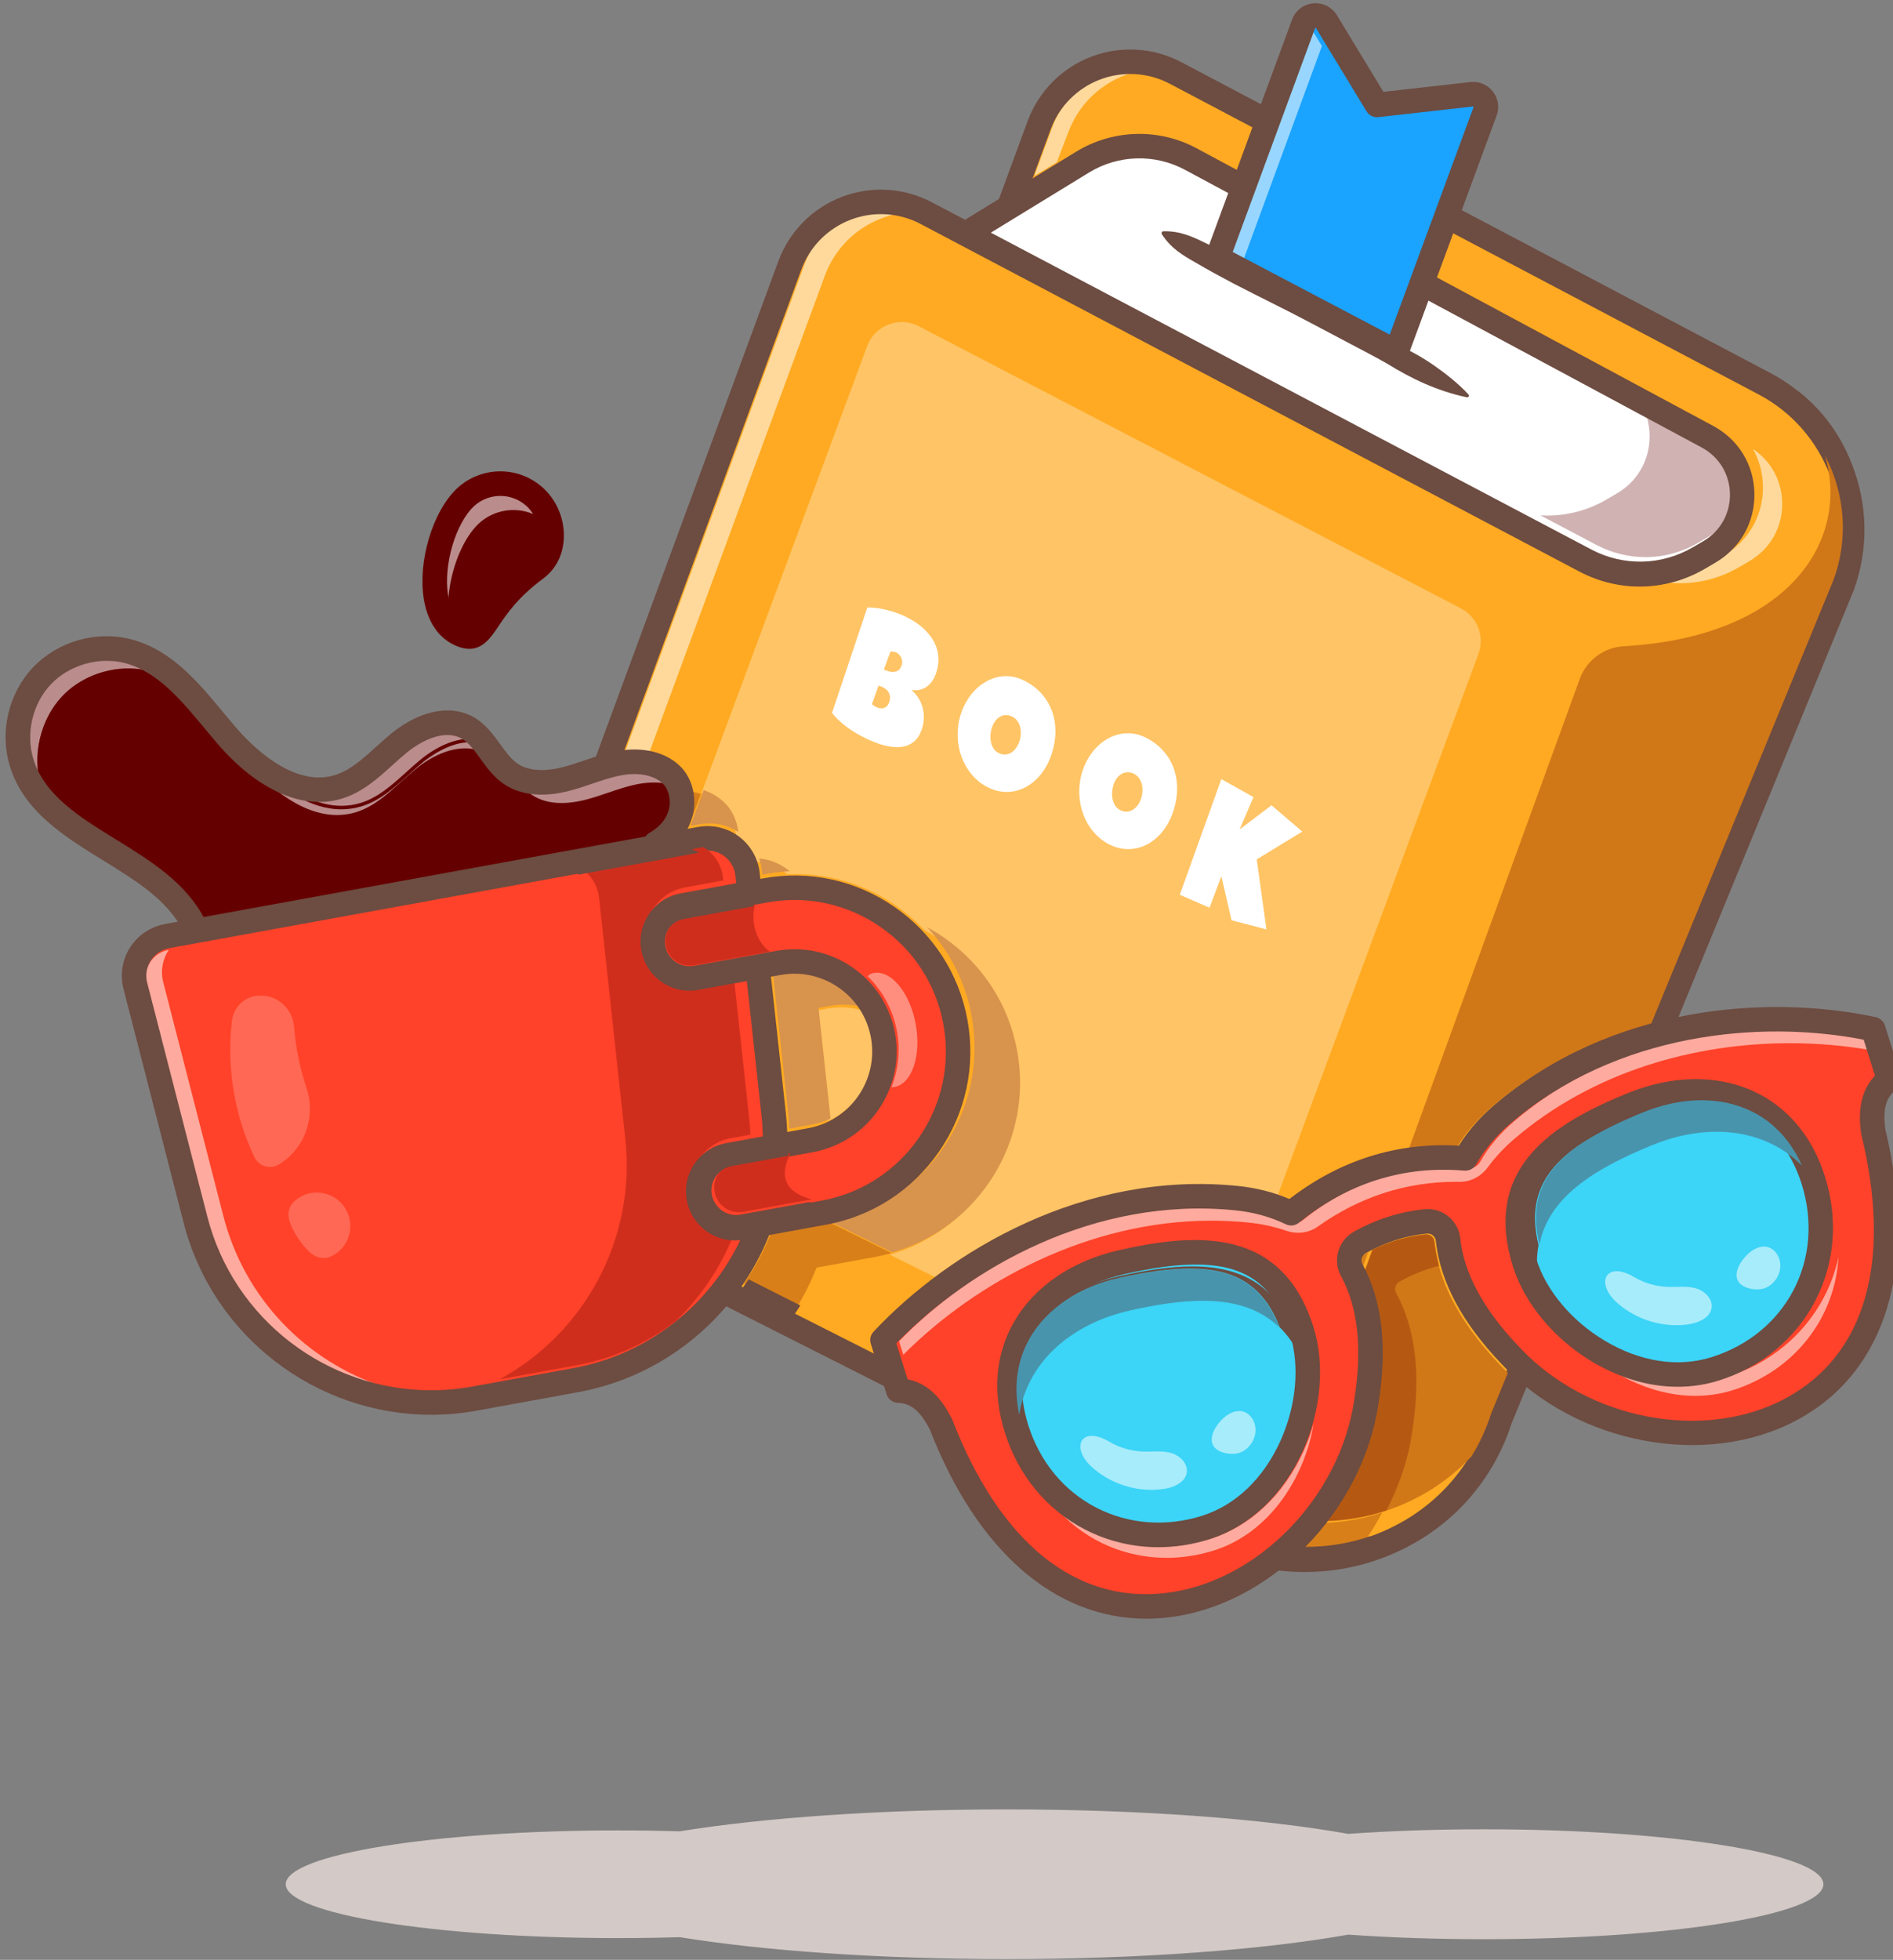
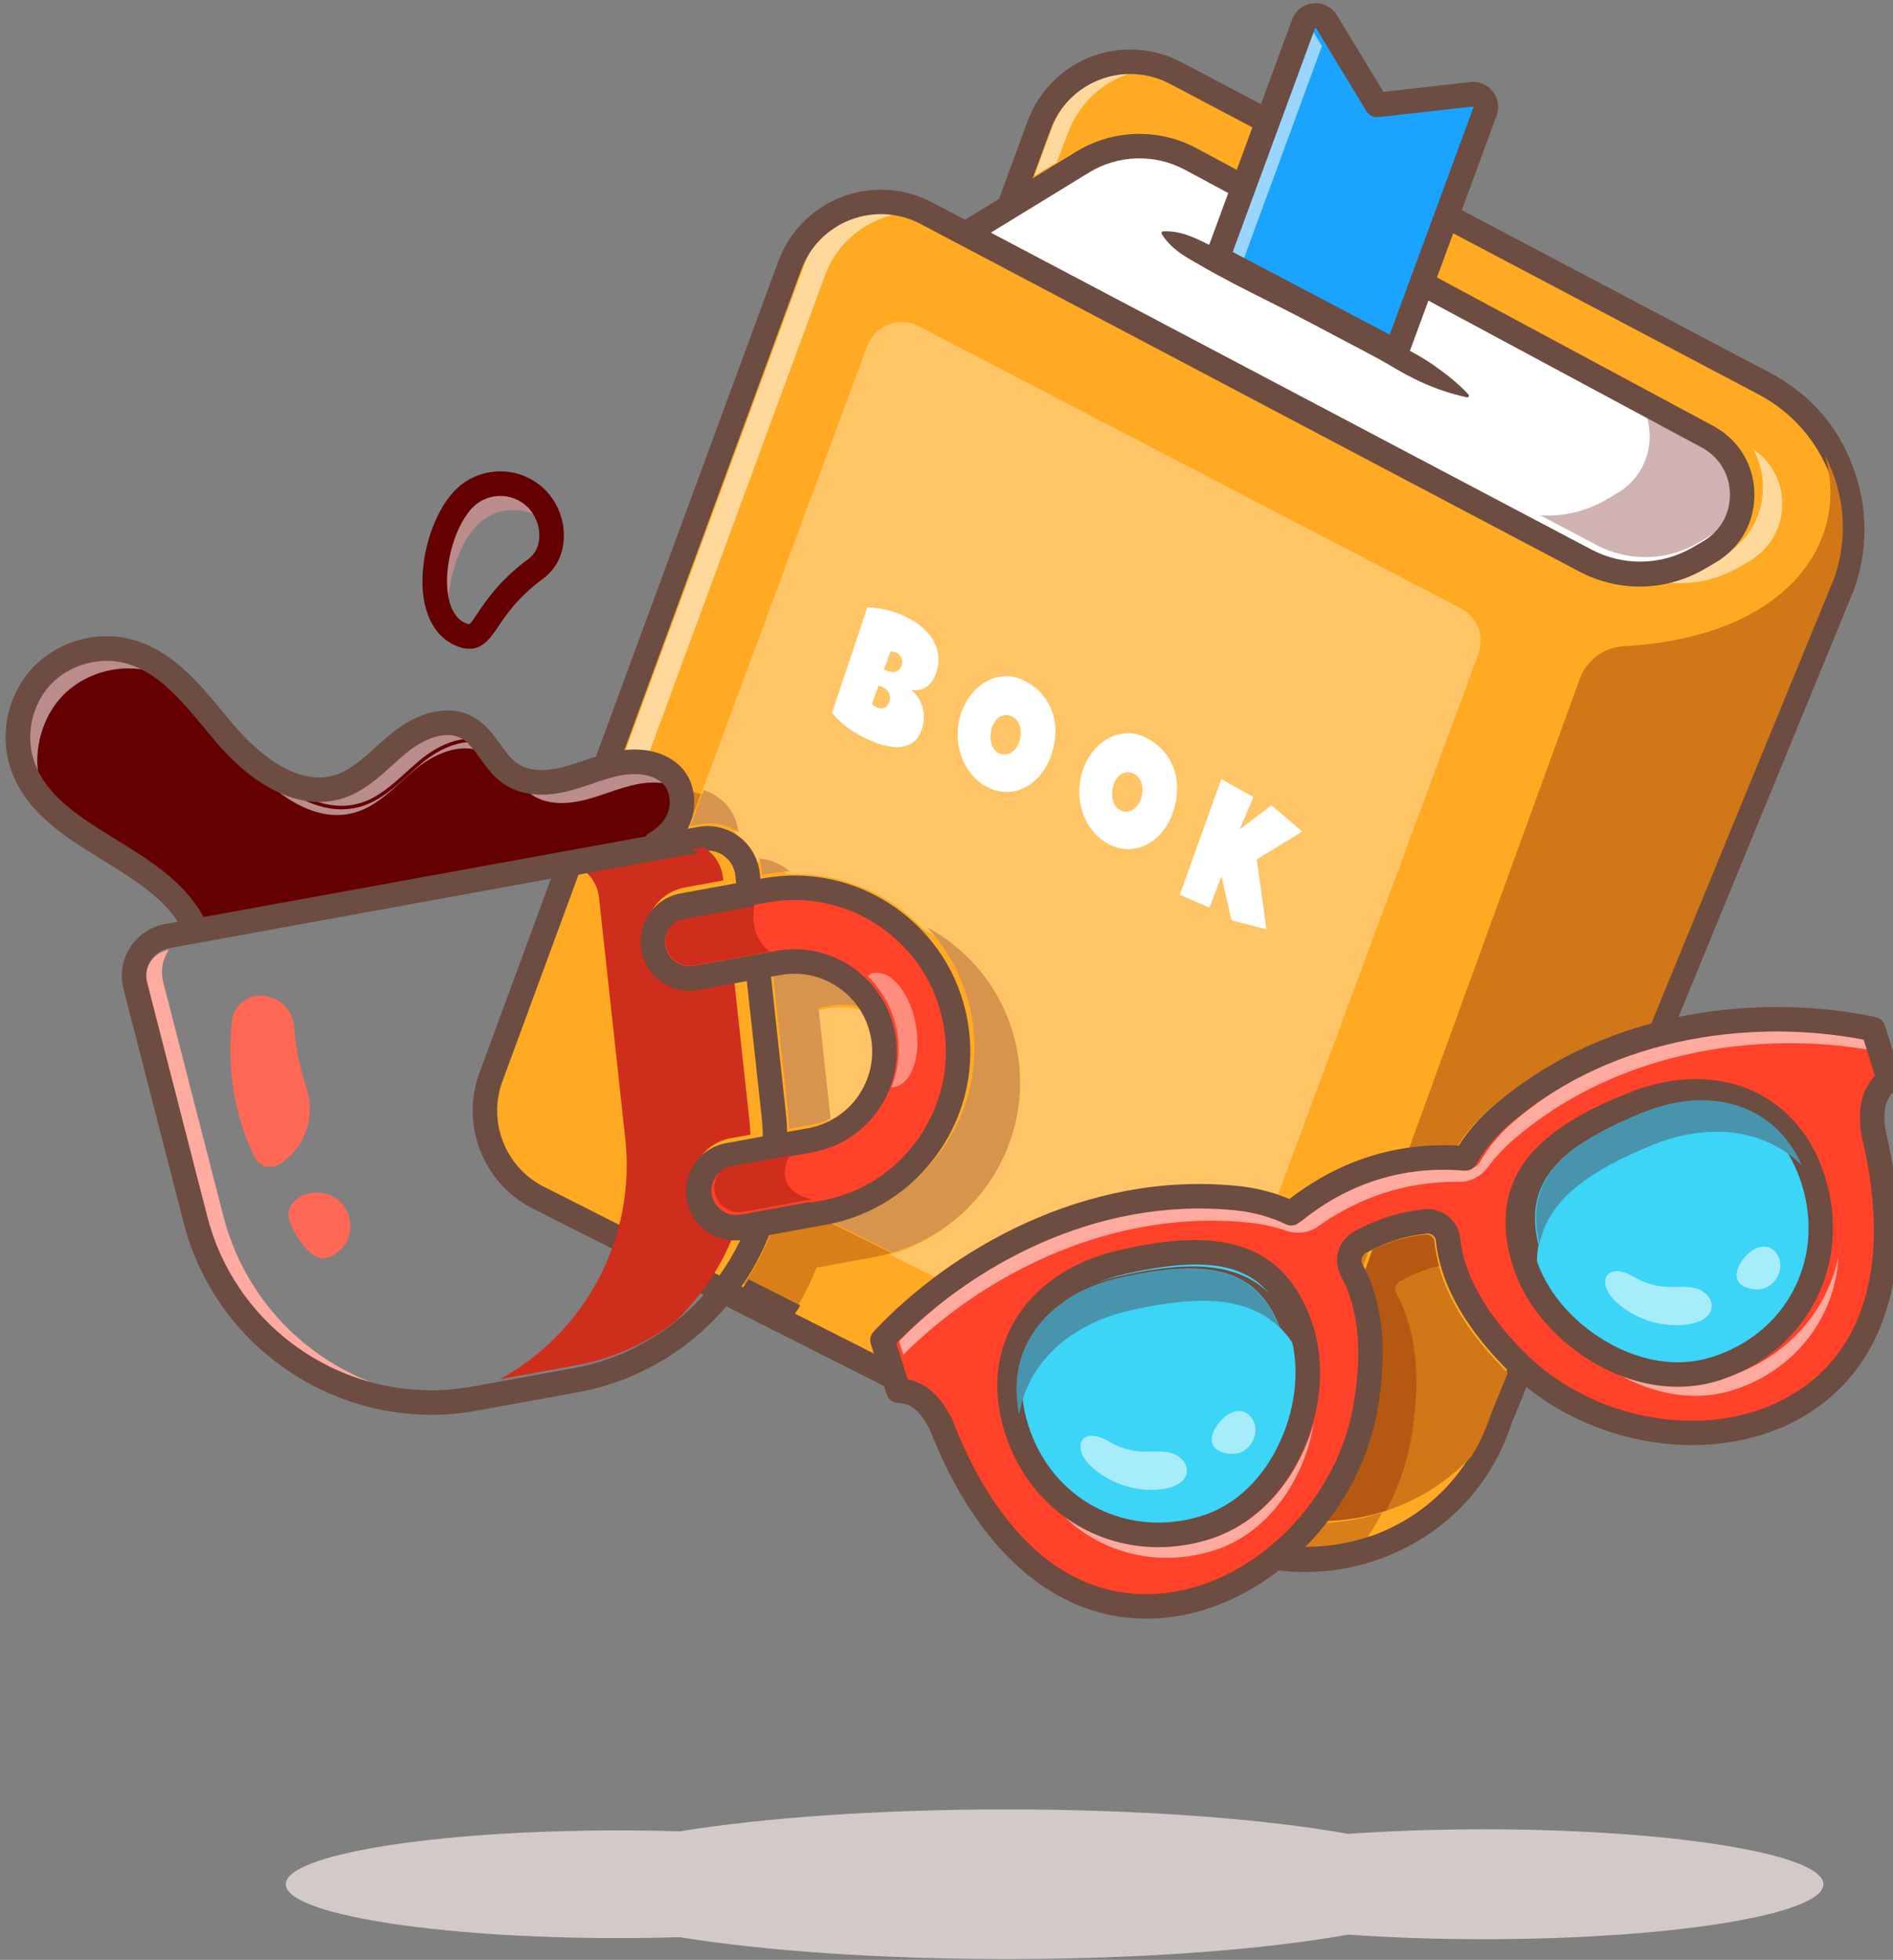
<svg xmlns="http://www.w3.org/2000/svg" xmlns:ns1="http://www.inkscape.org/namespaces/inkscape" xmlns:ns2="http://sodipodi.sourceforge.net/DTD/sodipodi-0.dtd" width="724.827mm" height="750mm" viewBox="0 0 724.827 750" version="1.1" id="svg5191" ns1:version="0.92.4 (5da689c313, 2019-01-14)" ns2:docname="Servicios - icono escuela de padres.svg">
  <rect x="0" y="0" width="724.827" height="750" fill="#808080" stroke="none" />
  <defs id="defs5185" />
  <ns2:namedview id="base" pagecolor="#ffffff" bordercolor="#666666" borderopacity="1.0" ns1:pageopacity="0.0" ns1:pageshadow="2" ns1:zoom="0.175" ns1:cx="287.14309" ns1:cy="1070.097" ns1:document-units="mm" ns1:current-layer="layer1" showgrid="false" fit-margin-top="0" fit-margin-left="0" fit-margin-right="0" fit-margin-bottom="0" ns1:window-width="1920" ns1:window-height="1017" ns1:window-x="-8" ns1:window-y="-8" ns1:window-maximized="1" />
  <g ns1:label="Capa 1" ns1:groupmode="layer" id="layer1" transform="translate(583.756,229.11)">
    <g transform="matrix(0.052,0,0,-0.052,-733.179,631.432)" id="g18-9" style="fill:#d3c9c6;fill-opacity:1">
      <path ns1:connector-curvature="0" id="path20-4" style="fill:#d3c9c6;fill-opacity:1;fill-rule:nonzero;stroke:none" d="m 10285,2131.48 c -939.89,0 -1790.84,61.64 -2406.74,161.35 -146.64,-4.43 -297.83,-6.76 -452.42,-6.76 -1352.08,0 -2448.15,177.4 -2448.15,396.21 0,218.81 1096.07,396.2 2448.15,396.2 154.59,0 305.78,-2.32 452.42,-6.76 615.9,99.71 1466.85,161.35 2406.74,161.35 997.2,0 1894.2,-69.43 2516.7,-180.02 306.1,21.67 643.9,33.68 999.3,33.68 1380.1,0 2499,-181.1 2499,-404.45 0,-223.35 -1118.9,-404.46 -2499,-404.46 -355.4,0 -693.2,12.02 -999.3,33.69 -622.5,-110.6 -1519.5,-180.03 -2516.7,-180.03" />
    </g>
    <g transform="matrix(0.268,0,0,-0.268,-1584.749,-1965.937)" id="g5940">
      <g id="g22-1" transform="matrix(0.199,0,0,0.199,3183.259,-9776.746)">
        <path d="M 16061.3,12404.6 13597.4,6408.44 c -10.3,-32.47 -21.9,-64.94 -34.8,-97.15 -256.4,-643.37 -916.7,-990.22 -1565.3,-907.91 -174.5,22.15 -348.1,75.51 -513,162.35 L 9028.91,6806.14 8000.44,7325.66 6652.05,8006.78 c -35.5,18.63 -68.47,40.02 -99.43,63.68 -239.62,183.24 -338.29,505.43 -231.06,797.15 l 878.45,2384.19 711.83,1932.1 564.57,1532.1 c 146.29,397 608.63,574.4 983.17,377.1 l 183.24,-96.7 101.94,-53.6 201.11,-106 4262.63,-2248 c 16.1,-8.5 32.5,-16.6 49.1,-23.9 247.7,-110.5 534.6,-95.6 770.5,42.8 l 74.7,43.8 c 319.2,187.5 310.4,652.2 -15.8,827.4 h -0.3 l -3723.5,2000 c -244.6,131.7 -540.6,123.4 -777.7,-21.6 l -250.5,-153.3 -67.2,-41 -212.9,-130.4 40.7,111 177.7,482 c 146.3,397 608.9,574.4 983.2,377.1 l 14.9,-7.8 4229.9,-2230.7 c 60.9,-32.2 118.1,-68.9 171.1,-110 404.5,-311.1 570.7,-856.3 388.9,-1349.6" style="fill:#ffaa22;fill-opacity:1;fill-rule:nonzero;stroke:none" id="path24-36" ns1:connector-curvature="0" />
      </g>
      <g id="g26-5" transform="matrix(0.196,0,0,0.196,3183.259,-9776.746)">
        <path d="m 10355.3,15535.2 132.5,359.5 c 61.7,167.5 192.7,300.2 359.5,364.2 71.6,27.5 146.8,41.1 221.9,41.1 15.1,0 30.2,-0.6 45.3,-1.7 -226.4,-50.1 -425.5,-209.9 -512.8,-447.2 l -82.7,-215.8 -163.7,-100.1" style="fill:#ffd99b;fill-opacity:1;fill-rule:nonzero;stroke:none" id="path28-0" ns1:connector-curvature="0" />
      </g>
      <g id="g30-24" transform="matrix(0.191,0,0,0.191,3183.259,-9776.746)">
        <path d="m 15453.7,12896.3 c -76.4,0 -152.8,10 -227.2,29.9 166.5,1.5 332.5,46.4 482.3,134.3 l 78,45.7 c 182,106.9 289.5,295.3 289.4,505.6 0,3.8 -0.1,7.5 -0.2,11.3 -1.9,100 -27.9,194.4 -74.3,277 298.3,-198.5 293.1,-650.2 -25.3,-837.2 l -77.9,-45.7 c -137.2,-80.5 -290.9,-120.9 -444.8,-120.9" style="fill:#ffd99b;fill-opacity:1;fill-rule:nonzero;stroke:none" id="path32-4" ns1:connector-curvature="0" />
      </g>
      <g id="g34-28" transform="matrix(0.184,0,0,0.184,3183.259,-9776.746)">
        <path d="m 8010.18,11991.6 c -30.24,5.4 -62.06,8.1 -95.13,8.1 -30.57,0 -62.23,-2.3 -94.65,-7 l 1427.78,3874.9 c 65.81,178.7 205.49,320.3 383.3,388.5 76.43,29.4 156.77,43.9 236.89,43.9 69.4,0 138.73,-10.9 205.23,-32.6 -290.3,-15.5 -561.13,-198.4 -669.97,-493.9 L 8010.18,11991.6" style="fill:#ffd99b;fill-opacity:1;fill-rule:nonzero;stroke:none" id="path36-7" ns1:connector-curvature="0" />
      </g>
      <g style="fill:#6d4c41;fill-opacity:1" id="g38-6" transform="matrix(0.199,0,0,0.199,3183.259,-9776.746)">
        <path d="M 6666.29,8053.37 11479,5622.24 c 355.6,-187.53 774.5,-215.22 1150.6,-76.67 370.4,136.55 654,411.23 798.5,773.47 11.8,29.79 22.8,60.43 32.6,91.11 0.8,2.26 1.6,4.47 2.5,6.62 l 2453.6,5971.03 c 187.8,512.1 -34.2,1089.9 -517.1,1344.5 l -4228.1,2229.6 c -155.3,81.9 -338.5,92.8 -502.5,29.9 -164,-62.9 -292.9,-193.5 -353.5,-358.2 l -130.4,-353.6 313.1,191.5 c 261.8,160.1 592.1,169.3 862.1,24 l 3709.1,-1992.2 c 180.9,-97.1 291.3,-277.7 295.2,-483 3.9,-205.4 -99.4,-390 -276.5,-494 l -74.5,-43.7 c -278.7,-163.6 -615.8,-171.4 -901.6,-20.8 l -4730.36,2494.5 c -155.5,81.9 -338.72,92.8 -502.7,29.8 -163.92,-62.9 -292.69,-193.4 -353.36,-358.1 L 6379.27,8802.52 c -104.91,-285.16 18.55,-607.09 287.02,-749.15 M 12140.5,5282.92 c -256.1,0 -511.2,61.63 -742,183.38 L 6586.51,7897.07 c -0.45,0.2 -0.9,0.46 -1.3,0.71 -346.55,182.67 -505.85,597.66 -370.67,965.37 l 2146.47,5825.55 c 78.12,212.1 244.05,380.3 455.15,461.3 211.16,81 447.14,67 647.36,-38.5 l 484.44,-255.2 4245.94,-2239.2 c 231.7,-122.1 505,-115.8 731,16.9 l 74.5,43.7 c 121.5,71.3 192.5,198.2 189.8,339.2 -2.7,141.1 -78.5,265.1 -202.7,331.8 L 11277.3,15341 c -215.3,115.8 -478.7,108.5 -687.4,-19.2 l -528.5,-323.4 c -31.9,-19.5 -72.57,-16.7 -101.5,7 -28.83,23.8 -39.57,63.1 -26.63,98.2 l 217.53,590.7 c 78.3,212.2 244.2,380.3 455.4,461.4 211.3,81 447.2,66.9 647.3,-38.5 l 4228.1,-2229.7 c 560.8,-295.7 818.4,-967.2 599.3,-1561.9 -0.4,-1 -0.8,-2 -1.2,-3 L 13626.8,6353.29 c -10.8,-33.44 -22.8,-66.84 -35.7,-99.28 -163.1,-409.03 -483.1,-719.17 -900.9,-873.11 -177.7,-65.49 -364,-97.98 -549.7,-97.98" style="fill:#6d4c41;fill-opacity:1;fill-rule:nonzero;stroke:none" id="path40-9" ns1:connector-curvature="0" />
      </g>
      <g id="g42-0" transform="matrix(0.174,0,0,0.174,3183.259,-9776.746)">
        <path d="m 10847.9,8463.09 -371.6,183.68 c 705.1,202.05 1157.1,912.13 1023.1,1648.73 -69.1,379.4 -282.2,709.4 -600.2,929.5 -44.9,31 -91,59.3 -138.3,84.9 -70.1,74.6 -148.6,142.4 -234.9,202.2 -245,169.4 -529.07,257.6 -820.11,257.6 -23.89,0 -47.83,-0.5 -71.77,-1.7 -7.99,6.9 -16.25,13.6 -24.81,19.9 -65.63,49 -143.83,77.8 -224.27,84.2 -28.19,80.2 -79.81,151.4 -148.88,202.9 -7.01,5.3 -14.13,10.2 -21.42,15 -10.85,90.4 -48.46,174.5 -107.2,233.9 -48.46,48.9 -108.51,85.6 -177.07,109.5 l 1360.93,3669 c 45.7,123.4 162.2,197.6 284.2,197.6 46.9,0 94.6,-11 139.5,-34.3 l 4451.5,-2315.3 c 135.6,-70.4 197.4,-230.8 144.3,-374 L 13660.5,9127.07 c -107.7,37.66 -221.5,62.52 -339.7,74.29 -106.4,10.8 -211.7,15.96 -315.8,15.96 -836.7,0 -1591.7,-334.16 -2157.1,-754.23 m -877.72,1279.08 -98.76,906.93 90.89,16.6 c 38.49,7 76.89,10.4 114.79,10.4 60.4,0 119.6,-8.7 176,-25 38.7,-64.8 65.8,-136.6 79.7,-213 53.4,-293.3 -103.3,-577.02 -362.62,-695.93" style="fill:#ffc465;fill-opacity:1;fill-rule:nonzero;stroke:none" id="path44-5" ns1:connector-curvature="0" />
      </g>
      <g id="g46-3" transform="matrix(0.19,0,0,0.19,3183.259,-9776.746)">
        <path d="m 10175.3,15602.7 210,-110.6 4450.9,-2347.3 c 269.4,-141.9 592.9,-134.5 855.7,19.7 l 78.1,45.8 c 333.3,195.8 324.1,680.9 -16.6,863.9 l -3888.2,2088.3 c -255.4,137.5 -564.5,128.8 -812.1,-22.6 l -554,-339 -323.8,-198.2" style="fill:#ffffff;fill-opacity:1;fill-rule:nonzero;stroke:none" id="path48-14" ns1:connector-curvature="0" />
      </g>
      <g id="g50-9" transform="matrix(0.19,0,0,0.19,3183.259,-9776.746)">
        <path d="m 10193.6,15591 189.4,-99.8 4447.3,-2345.4 c 267.1,-140.7 581.9,-133.4 842.3,19.4 l 78,45.7 c 152.3,89.5 241.1,248.3 237.8,424.9 -3.4,176.6 -98.4,331.9 -253.9,415.4 l -3885,2086.7 c -250.1,134.5 -556,126 -798.5,-22.2 l -857.4,-524.7 m 5040.7,-2572.1 c -142.3,0 -284.9,34.5 -416.2,103.7 l -4677.6,2466.6 896.8,548.9 c 250.3,153.1 566.3,161.9 824.6,23 l 3885,-2086.8 c 164,-88.1 264.1,-251.8 267.7,-438 3.6,-186.2 -90.2,-353.7 -250.7,-448.1 l -78,-45.6 c -140.2,-82.4 -295.8,-123.7 -451.6,-123.7" style="fill:#650000;fill-opacity:1;fill-rule:nonzero;stroke:none" id="path52-9" ns1:connector-curvature="0" />
      </g>
      <g id="g54-2" transform="matrix(0.186,0,0,0.186,3183.259,-9776.746)">
        <path d="m 15605.3,13443.7 c -128.6,0 -257.4,31.2 -376.1,93.7 l -430.1,226.8 c 17.5,-1 35.1,-1.5 52.7,-1.5 157.8,0 315.5,41.4 456.2,124 l 79.9,46.8 c 239.6,140.9 306.2,428 203.6,651 l 488.1,-262.1 c 133.3,-71.6 214.6,-204.7 217.5,-356 2.9,-151.3 -73.3,-287.5 -203.6,-364.1 l -80,-46.8 c -126.7,-74.4 -267.3,-111.8 -408.2,-111.8" style="fill:#d0b2b2;fill-opacity:1;fill-rule:nonzero;stroke:none" id="path56-6" ns1:connector-curvature="0" />
      </g>
      <g style="fill:#6d4c41;fill-opacity:1" id="g58-2" transform="matrix(0.191,0,0,0.191,3183.259,-9776.746)">
        <path d="m 10300.7,15517.5 66.5,-35.1 4424.9,-2333.5 c 241.6,-127.3 526.4,-120.7 761.8,17.6 l 77.7,45.5 c 126.6,74.3 200.6,206.6 197.8,353.5 -2.8,147 -81.8,276.3 -211.3,345.8 l -3865.5,2076.2 c -224.4,120.8 -498.9,113.1 -716.4,-19.9 l -735.5,-450.1 m 4856.8,-2642.6 c -154.1,0 -308.5,37.3 -450.7,112.2 l -4633.6,2443.5 c -29.1,15.4 -47.7,45.1 -48.8,78 -1.1,32.9 15.6,63.8 43.7,80.9 l 872.7,534.1 c 272.8,166.8 617.1,176.4 898.4,25 l 3865.4,-2076.2 c 188.5,-101.2 303.6,-289.4 307.6,-503.4 4.2,-214 -103.5,-406.4 -288.1,-514.8 l -77.7,-45.5 c -151.7,-89.1 -320.2,-133.8 -488.9,-133.8" style="fill:#6d4c41;fill-opacity:1;fill-rule:nonzero;stroke:none" id="path60-1" ns1:connector-curvature="0" />
      </g>
      <g id="g62-1" transform="matrix(0.196,0,0,0.196,3183.259,-9776.746)">
        <path d="m 12919.6,5810.88 c 93.6,179.49 159,373.92 188,575.02 65,409.55 25.5,749.25 -117.4,1009.7 -15.6,28.34 -4.6,64.58 24.5,80.84 94,52.61 189.6,90.74 289.2,115.16 66.4,-238.67 215.8,-479.99 445.7,-719.28 18.4,-19.73 37.4,-39.1 56.8,-57.91 l -119.7,-291.08 c -0.8,-2.19 -1.7,-4.43 -2.4,-6.73 -10,-31.19 -21.2,-62.34 -33.3,-92.62 -30.3,-76.21 -66.8,-148.6 -108.8,-216.75 -172,-183.98 -387.4,-318.61 -622.6,-396.35 m 166.7,2639.22 1244.6,3420.6 c 49.7,137.1 176.9,229.9 322.4,238 1210.8,68.9 1646.7,776.8 1465.2,1388.3 143.4,-271.1 174.4,-598.8 62.6,-903.5 L 14850.4,9355.34 c -406.1,-108.37 -808,-299.43 -1160,-601.47 -101.4,-86.81 -186.6,-184.69 -253.9,-291.49 -37.3,2.15 -74.3,3.22 -111.1,3.22 -80.9,0 -160.7,-5.15 -239.1,-15.5" style="fill:#d07718;fill-opacity:1;fill-rule:nonzero;stroke:none" id="path64-1" ns1:connector-curvature="0" />
      </g>
      <g style="fill:#6d4c41;fill-opacity:1" id="g66-15" transform="matrix(0.198,0,0,0.198,3183.259,-9776.746)">
        <path d="m 13446.2,6163.22 c 41.7,67.68 77.9,139.55 108.1,215.22 12,30.07 23.1,60.99 33,91.97 0.7,2.27 1.5,4.5 2.4,6.68 l 118.8,289.01 c 19.3,-18.78 39,-37.05 59.1,-54.92 -10,-31.28 -21.2,-62.5 -33.5,-93.48 -69.4,-173.92 -168,-326.27 -287.9,-454.48 m 1298.9,3125.8 1321.3,3215.28 c 111,302.5 80.2,627.8 -62.1,897 -45.3,152.7 -129.4,299.3 -249.7,428.3 0,0 1,0 3.3,-0.5 370.3,-285 542.1,-765 431.8,-1223.1 L 14836,9311.85 c -30.3,-7.14 -60.6,-14.78 -90.9,-22.83" style="fill:#6d4c41;fill-opacity:1;fill-rule:nonzero;stroke:none" id="path68-1" ns1:connector-curvature="0" />
      </g>
      <g id="g70-5" transform="matrix(0.201,0,0,0.201,3183.259,-9776.746)">
        <path d="m 11402.1,14570.5 1272.3,-669.1 623.5,1690.6 c 26.6,72.3 -32.2,147.3 -108.8,138.7 l -652.6,-73.7 -345.6,568.9 c -45.1,74.1 -155.7,63.4 -185.7,-17.9 l -600.3,-1630 -2.8,-7.5" style="fill:#1aa3ff;fill-opacity:1;fill-rule:nonzero;stroke:none" id="path72-9" ns1:connector-curvature="0" />
      </g>
      <g id="g74-56" transform="matrix(0.201,0,0,0.201,3183.259,-9776.746)">
        <path d="m 12024.8,16234 24.3,66 28.2,-46.4 c -18.7,-1.6 -37,-8.2 -52.5,-19.6" style="fill:#8deeff;fill-opacity:1;fill-rule:nonzero;stroke:none" id="path76-96" ns1:connector-curvature="0" />
      </g>
      <g id="g78-8" transform="matrix(0.179,0,0,0.179,3183.259,-9776.746)">
        <path d="m 14116.9,15551 -1351.2,710.6 14.1,38.4 180,-94.7 -6.2,-17.1 1171.4,-616 -8.1,-21.2" style="fill:#ffffff;fill-opacity:1;fill-rule:nonzero;stroke:none" id="path80-1" ns1:connector-curvature="0" />
      </g>
      <g id="g82-7" transform="matrix(0.2,0,0,0.2,3183.259,-9776.746)">
        <path d="m 11595.8,14499.8 -161,84.7 624.4,1695.9 c 15.5,11.4 33.8,18 52.6,19.6 l 90.4,-148.7 -606.4,-1651.5" style="fill:#98d6ff;fill-opacity:1;fill-rule:nonzero;stroke:none" id="path84-46" ns1:connector-curvature="0" />
      </g>
      <g style="fill:#6d4c41;fill-opacity:1" id="g86-9" transform="matrix(0.202,0,0,0.202,3183.259,-9776.746)">
        <path d="m 11450.4,14535.9 1110.7,-584.2 593.1,1608.5 c 0.3,0.9 0.6,1.7 -0.5,3.1 -1.1,1.4 -1.9,1.3 -2.9,1.2 l -669.9,-75.5 c -33.6,-3.8 -66.4,12.3 -84,41.2 l -357.8,588.9 c -0.7,1.2 -1.1,1.7 -3.1,1.5 -2,-0.2 -2.1,-0.7 -2.7,-2 z m 1157.9,-793.9 c -14,0 -27.8,3.3 -40.4,10 l -1265.7,665.6 c -38.5,20.3 -56.1,66 -41,106.9 l 609.2,1654 c 23.6,64.3 80.7,108.3 148.9,115 67.8,6.5 132.6,-25.7 168.2,-84.2 l 329,-541.6 614.8,69.3 c 61.3,7 120.9,-18 159,-66.6 38.2,-48.6 48.2,-112.3 26.8,-170.3 l -627.4,-1701.3 c -8.6,-23.5 -27,-42 -50.3,-51 -10,-3.9 -20.6,-5.8 -31.1,-5.8" style="fill:#6d4c41;fill-opacity:1;fill-rule:nonzero;stroke:none" id="path88-1" ns1:connector-curvature="0" />
      </g>
      <g style="fill:#6d4c41;fill-opacity:1" id="g90-7" transform="matrix(0.182,0,0,0.182,3183.259,-9776.746)">
        <path d="m 12164.1,16295.4 c 130.4,4.6 233,-43.6 334.6,-93.8 102.6,-48 203.2,-100 303.3,-152.9 199.4,-107.3 395.5,-220.7 596,-326 l 300.3,-158.6 c 100.4,-52.4 199.5,-106.9 301.4,-156.6 102.4,-48.7 202.1,-102.8 295.2,-168.7 46.6,-32.7 92.6,-66.7 136.8,-103.9 44.3,-36.9 87.6,-75.4 127.8,-119.8 l 0.2,-0.2 c 4.9,-5.5 4.5,-13.8 -0.9,-18.7 -3.3,-3 -7.7,-4 -11.6,-3.2 -231.8,48.8 -435.7,146.1 -628.3,265.4 -98.2,56 -199.1,107.2 -298.9,160.5 l -300.1,158.5 c -199.8,106.1 -403.9,204.1 -604.8,308.2 -100,52.9 -199.5,106.6 -297,164.2 -98.6,55.5 -196.1,113 -265.8,223.3 -4.3,6.8 -2.3,15.8 4.5,20.1 2.3,1.4 4.8,2.2 7.3,2.2" style="fill:#6d4c41;fill-opacity:1;fill-rule:nonzero;stroke:none" id="path92-3" ns1:connector-curvature="0" />
      </g>
      <g id="g94-2" transform="matrix(0.149,0,0,0.149,3183.259,-9776.746)">
        <path d="m 12387.3,16211.7 c -27.6,13.4 -56.7,25.2 -87.1,36.2 -30.5,10.9 -61.6,19.8 -93.3,27.7 -31.8,7.8 -63.5,14 -95.2,18 -31.8,4 -62.2,6.2 -91.6,6.4 l -338.6,-1010.5 c 20.7,-27.1 44,-52.4 69.5,-76.1 25.7,-23.8 52.5,-45.5 80.4,-65.9 28,-20 56.5,-38.7 85.6,-55.5 29.3,-16.9 58,-32.2 85.8,-45.7 28.5,-13.8 59.7,-27.3 93.2,-40.6 33.7,-13.3 68.1,-23.9 103.1,-31.7 35,-7.9 70,-12.2 104.9,-12.8 34.4,-0.8 67.2,4.2 97.6,15.3 30.4,10.7 57.8,28.6 82.1,53.2 24.4,24.6 43.6,58.6 58.3,101.9 11.9,35.3 18.4,70.4 19.4,105.6 1.2,35.5 -2.5,69.5 -11.1,102.1 -8.7,32.7 -22.2,63.6 -40.7,92.6 -18.4,29 -40.8,55 -67.1,78 26.8,-5 52.2,-4.7 76.5,0.2 24.2,4.9 46.7,14.2 67,27.9 20.5,14 38.6,31.8 54.3,54.1 15.9,21.9 28.9,47.9 38.6,76.9 15,44.4 22.7,86.6 23.1,125.9 0.4,39.2 -5.1,76.4 -15.9,111.6 -11.1,35 -26.7,67.6 -47,97.9 -20.3,30.3 -44,58.1 -70.4,83.8 -26.5,25.7 -55.4,48.9 -86.6,69.3 -31.1,20.4 -62.7,38.6 -94.8,54.2 m -208.3,-506.6 62.7,172.2 c 9.4,0 19.2,-0.2 28.7,-1.3 9.5,-0.9 19.1,-3.6 28.1,-8 7,-3.3 15,-9.1 23.2,-16.9 8,-7.2 15,-16.7 20.7,-27 5.6,-10.7 9.3,-22.8 11.1,-36.2 1.7,-13.4 0.2,-27.5 -4.9,-42.8 -8.2,-24.1 -19.6,-40.6 -34.1,-49.5 -14.9,-9.1 -30.2,-13.8 -46.9,-13.7 -16.5,-0.4 -33,2.3 -48.8,7.7 -16.3,5.2 -29.4,10.4 -39.8,15.5 m -78.1,-357.9 c -6.3,2.9 -12.5,6.8 -18.6,11.2 -6,4.4 -12.2,9.3 -18.5,14 l 63,177.3 c 13.2,-2.5 26.4,-7.1 39.4,-13.3 9.6,-4.7 19.6,-11 30.1,-18.8 10.5,-7.7 19.3,-17.7 26.2,-29 7.2,-11.8 11.8,-25.4 14.4,-41.2 2.2,-15.8 0.1,-33.8 -6.5,-53.3 -6.7,-19.9 -15.4,-34.3 -26,-43.2 -10.9,-8.8 -22.2,-14.3 -34.5,-16.7 -12.1,-2 -24.5,-1.8 -36.6,1.4 -12,3.2 -22.8,6.9 -32.4,11.6" style="fill:#ffffff;fill-opacity:1;fill-rule:nonzero;stroke:none" id="path96-1" ns1:connector-curvature="0" />
      </g>
      <g id="g98-4" transform="matrix(0.143,0,0,0.143,3183.259,-9776.746)">
        <path d="m 14083.9,16257.1 c -42.3,20.5 -84.8,33.2 -127.5,38.1 -42.7,4.8 -84.4,2.8 -125.6,-6 -40.8,-8.7 -80.1,-23.2 -117.7,-44.5 -37.8,-20.9 -72.9,-47 -104.9,-78.4 -32,-31.2 -60.8,-67.1 -85.8,-107.9 -25.3,-40.6 -45.9,-84.4 -61.9,-132 -16.2,-48.3 -26.6,-97.4 -31.1,-147.3 -4.4,-49.7 -3.5,-98.6 2.4,-147 6,-47.9 17.1,-94.3 33.3,-139.3 16.2,-45.1 37.3,-86.9 63.2,-125.5 25.8,-38.9 55.7,-74 90,-104.8 33.9,-31.1 72.3,-57.1 114.5,-77.6 43.8,-21.2 87.4,-34.4 130.9,-40 43.5,-5.7 85.9,-4.5 127.2,3.5 41.2,7.8 80.5,22.3 118.4,42.6 37.8,20.9 72.7,46.6 104.8,78.1 32.4,31.4 61.1,67.6 86.4,108.7 25.5,41 46.3,86.7 63,136.3 26.7,79.4 40,156.4 40,231.4 -0.3,75.3 -12.6,145.2 -36.9,209.9 -24.6,64.5 -60.7,122.7 -108.4,174.7 -48.2,51.7 -106.2,94 -174.3,127 m -245.2,-728.3 c -22,10.6 -39.5,25.7 -52.4,45.1 -12.9,19.6 -21.9,41.4 -26.8,65.5 -5.3,23.9 -6.8,48.7 -4.7,74.2 2.2,25.8 6.9,49.9 14.6,72.7 8.1,24.1 19.3,45.2 33,63.5 13.6,18.2 29.6,32.3 47.4,42.6 18,9.9 37.2,15.2 57.7,16.3 20.4,0.8 41.6,-4.3 63.9,-15.1 21.4,-10.4 39.1,-24.9 52.1,-43.9 13.2,-18.6 22.3,-39.2 28,-61.8 5.4,-22.7 7.4,-46.2 5.8,-71 -1.6,-25 -6.3,-49.2 -14.2,-72.6 -8,-23.8 -19,-45.3 -33,-64.6 -14.3,-19.1 -30.3,-34.3 -48.1,-45.5 -18.1,-11.4 -37.7,-17.7 -58.6,-19 -21,-1.7 -42.7,2.9 -64.7,13.6" style="fill:#ffffff;fill-opacity:1;fill-rule:nonzero;stroke:none" id="path100-48" ns1:connector-curvature="0" />
      </g>
      <g id="g102-87" transform="matrix(0.138,0,0,0.138,3183.259,-9776.746)">
        <path d="m 15853.9,16255.5 c -43.9,21.2 -87.9,34.4 -132.3,39.4 -44.2,5.1 -87.7,3.2 -130.2,-6.2 -42.3,-9 -83.1,-24.1 -122,-46.2 -39.2,-21.6 -75.5,-48.6 -108.9,-81.3 -33.1,-32.2 -63,-69.4 -88.9,-111.8 -26.2,-42.2 -47.5,-87.6 -64.2,-136.9 -16.8,-50.1 -27.6,-100.9 -32.2,-152.7 -4.7,-51.5 -3.7,-102.4 2.4,-152.4 6,-49.7 17.7,-98 34.5,-144.6 16.9,-46.7 38.8,-90.1 65.7,-130.1 26.7,-40.4 57.7,-76.7 92.9,-108.6 35.6,-32.4 75,-59.2 119.1,-80.5 45.4,-22 90.7,-35.8 135.7,-41.6 45.2,-5.9 88.8,-4.5 131.6,3.9 42.7,7.9 83.9,22.9 123.2,44 39.1,21.6 75.3,48.3 108.7,81 33.5,32.4 63.2,70.1 89.5,112.7 26.1,42.7 48,89.8 65.3,141.3 27.8,82.5 41.6,162.2 41.3,240.2 0,77.8 -12.8,150.4 -37.9,217.5 -25.7,66.9 -63.1,127.2 -112.9,181.2 -49.5,53.6 -109.8,97.5 -180.4,131.7 m -254.3,-755.4 c -23.1,11.2 -41.2,27 -54.4,46.8 -13.3,20.4 -22.6,43 -27.7,67.9 -5.4,24.8 -7,50.6 -4.9,77 2.3,26.7 7.2,51.9 15.1,75.4 8.5,25 19.7,47 34.2,65.8 14.2,19 30.7,33.5 49.2,44.2 18.7,10.2 38.3,15.9 59.9,16.9 21.1,0.9 43.1,-4.4 66.2,-15.6 22.3,-10.8 40.5,-25.8 53.8,-45.3 13.7,-19.4 23.4,-40.9 29,-64.1 5.8,-23.7 7.9,-48 6.4,-73.9 -1.7,-25.9 -6.6,-51 -14.8,-75.2 -8.3,-24.8 -19.7,-47.1 -34.2,-67.1 -14.9,-19.8 -31.5,-35.6 -50.2,-47 -18.5,-11.9 -38.8,-18.5 -60.5,-19.9 -21.8,-1.7 -44.3,3.1 -67.1,14.1" style="fill:#ffffff;fill-opacity:1;fill-rule:nonzero;stroke:none" id="path104-0" ns1:connector-curvature="0" />
      </g>
      <g id="g106-48" transform="matrix(0.148,0,0,0.148,3183.259,-9776.746)">
        <path d="m 15518.6,14753.9 -401.1,-1116.2 287,-124.6 114.6,303.3 97.7,-424.4 337.2,-88.2 -93.8,675.4 439.8,268.4 -297.3,253.6 -307.8,-233.3 133.7,312.3 -310,173.7" style="fill:#ffffff;fill-opacity:1;fill-rule:nonzero;stroke:none" id="path108-6" ns1:connector-curvature="0" />
      </g>
      <g id="g110-2" transform="matrix(0.112,0,0,0.112,3183.259,-9776.746)">
        <path d="m 15073.3,12732.8 -655.4,331.1 c 138.7,202.7 254.9,421.2 345.4,651 l 736.5,134.2 800.2,-395.6 c -71.2,-20.4 -144.1,-37.4 -218.4,-51 l -738.3,-134.4 c -73.6,-186.8 -164.2,-366 -270,-535.3" style="fill:#d87f19;fill-opacity:1;fill-rule:nonzero;stroke:none" id="path112-90" ns1:connector-curvature="0" />
      </g>
      <g style="fill:#6d4c41;fill-opacity:1" id="g114-82" transform="matrix(0.104,0,0,0.104,3183.259,-9776.746)">
        <path d="m 16105.6,13488.4 -721.9,364.7 c 73.5,87.9 142.8,179.3 207.5,274 l 708.8,-358.2 c -60.3,-96.6 -125.2,-190.2 -194.4,-280.5" style="fill:#6d4c41;fill-opacity:1;fill-rule:nonzero;stroke:none" id="path116-1" ns1:connector-curvature="0" />
      </g>
      <g id="g118-37" transform="matrix(0.127,0,0,0.127,3183.259,-9776.746)">
        <path d="m 14383.5,11871.7 -706.1,349.1 1,0.1 c 520.8,94.8 974,387.4 1276.1,824 302.1,436.5 416.2,963.7 321.3,1484.6 -69.1,379.6 -243.3,723.1 -501.5,998.6 65,-35.1 128.3,-74 190,-116.6 436.5,-302.1 729.1,-755.3 823.9,-1276.1 184.1,-1011.4 -436.5,-1986.3 -1404.7,-2263.7 m -1462.9,4246.8 -5.5,50 c -4.9,45.1 -14.9,89.2 -29.8,131.5 110.5,-8.7 217.8,-48.3 307.9,-115.6 11.8,-8.7 23.1,-17.9 34.1,-27.4 -86.6,-4.3 -173.4,-14.3 -260.1,-30.1 l -46.6,-8.4" style="fill:#d8934c;fill-opacity:1;fill-rule:nonzero;stroke:none" id="path120-5" ns1:connector-curvature="0" />
      </g>
      <g id="g122-7" transform="matrix(0.133,0,0,0.133,3183.259,-9776.746)">
        <path d="m 11343.4,15838 c 108.2,149.2 108.3,319.5 58,443.6 l 26,-9.3 -13.3,27.7 c 94.5,-0.2 183.3,-14.5 263.2,-42.3 l -142.7,-384.9 -191.2,-34.8" style="fill:#d87f19;fill-opacity:1;fill-rule:nonzero;stroke:none" id="path124-8" ns1:connector-curvature="0" />
      </g>
      <g id="g126-0" transform="matrix(0.133,0,0,0.133,3183.259,-9776.746)">
        <path d="m 12627.6,12664.8 c -2.6,65.8 -7.7,132.2 -15.1,198.5 l -160.5,1473.9 119.1,21.7 c 50.6,9.2 101.2,13.7 151.4,13.7 168.9,0 333.6,-51.2 475.6,-149.5 100.5,-69.5 182.9,-157.9 243.6,-259.6 -73.9,21.3 -151.6,32.6 -230.8,32.6 -49.6,0 -100,-4.4 -150.5,-13.6 l -119.1,-21.7 129.4,-1189 c -62.2,-28.5 -128.8,-49.8 -199.2,-62.6 l -243.9,-44.4 m -547.2,3185 c -92.3,60.4 -200.6,92.4 -310.3,92.4 -33.6,0 -67.3,-2.9 -100.7,-9 l -104.8,-19.1 143.1,385.9 c 89.9,-31.3 168.6,-79.5 232.1,-143.6 77,-77.9 126.3,-188.1 140.6,-306.6" style="fill:#d8934c;fill-opacity:1;fill-rule:nonzero;stroke:none" id="path128-4" ns1:connector-curvature="0" />
      </g>
      <g id="g130-64" transform="matrix(0.155,0,0,0.155,3183.259,-9776.746)">
        <path d="m 15571.8,7001.05 c -6.6,0 -13.2,0.06 -19.8,0.13 71.7,73.32 139,151.33 201.5,233.4 186.7,5.78 371,38.71 546.5,96.73 -41.5,-79.63 -87.5,-156.93 -137.4,-231.47 -191.8,-66.06 -391.4,-98.79 -590.8,-98.79 m 526.4,2527.38 c -9.7,20.13 -20,40 -30.7,59.49 -19.6,35.76 -5.8,81.48 30.9,102 24,13.44 48.2,26.18 72.5,38.14 l -72.7,-199.63" style="fill:#d87f19;fill-opacity:1;fill-rule:nonzero;stroke:none" id="path132-51" ns1:connector-curvature="0" />
      </g>
      <g style="fill:#6d4c41;fill-opacity:1" id="g134-1" transform="matrix(0.154,0,0,0.154,3183.259,-9776.746)">
        <path d="m 15703.8,6833.5 c -85,0 -169.9,5.26 -254.2,15.76 82.2,64.99 160.7,135.76 234.7,211.45 6.6,-0.06 13.3,-0.13 19.9,-0.13 201.1,0 402.4,33.02 595.8,99.63 -69.5,-103.65 -146.5,-201.98 -230.1,-293.76 -121.1,-21.86 -243.7,-32.95 -366.1,-32.95" style="fill:#6d4c41;fill-opacity:1;fill-rule:nonzero;stroke:none" id="path136-5" ns1:connector-curvature="0" />
      </g>
      <g id="g138-3" transform="matrix(0.16,0,0,0.16,3183.259,-9776.746)">
        <path d="m 15298.3,7025.56 c 231.9,304.73 393.8,666.66 448.9,1048.27 74.9,472.05 36.5,868.34 -114,1179.31 l 70.5,193.87 c 151.4,74.76 307.2,119.6 473.8,136.77 2.6,0.26 5.1,0.38 7.7,0.38 37.1,0 69.2,-27.67 73,-64.77 7.6,-72.45 21.5,-145.21 41.8,-218.16 -122,-29.92 -239.2,-76.63 -354.4,-141.09 -35.6,-19.92 -49.1,-64.33 -30,-99.05 175.1,-319.1 223.5,-735.31 143.9,-1237.08 -35.6,-246.39 -115.7,-484.6 -230.4,-704.51 -170.5,-56.34 -349.4,-88.32 -530.8,-93.94" style="fill:#b55912;fill-opacity:1;fill-rule:nonzero;stroke:none" id="path140-6" ns1:connector-curvature="0" />
      </g>
      <g id="g142-6" transform="matrix(0.129,0,0,0.129,3183.259,-9776.746)">
-         <path d="m 10645.4,10266.8 -1118.89,-203.7 c -1392.26,-253.48 -2742.84,614.8 -3090.1,1986.6 L 5772.72,14630 c -64.42,250.4 97.23,502.9 351.64,549.2 L 12026,16253.7 c 254.4,46.3 494.7,-133 522.7,-390 l 288.3,-2648.6 c 158.5,-1406.2 -799.4,-2694.8 -2191.6,-2948.3" style="fill:#ff4229;fill-opacity:1;fill-rule:nonzero;stroke:none" id="path144-6" ns1:connector-curvature="0" />
-       </g>
+         </g>
      <g id="g146-4" transform="matrix(0.146,0,0,0.146,3183.259,-9776.746)">
        <path d="m 5684.47,13538.2 c -355.56,703.9 -1453.49,838.1 -1688.57,1590.9 -91.45,292.8 -11.91,632.5 200.04,854.3 211.95,221.7 547.67,316.6 844.32,238.5 414.56,-109.1 681,-496.5 960.32,-821.7 279.31,-325.2 693.22,-632.8 1102.04,-503.8 231.96,73.2 398.23,270.5 586.42,424.7 188.12,154.1 455.39,271.1 668.87,154.5 182.28,-99.5 253.18,-331.9 423.72,-450.4 151.84,-105.5 355.28,-100.9 534.68,-56.5 179.39,44.4 349.38,124 531.17,157.4 181.82,33.4 388.92,11.4 518.92,-119.9 130,-131.4 176.3,-470.1 -162.1,-666.4 l -4519.83,-801.6" style="fill:#650000;fill-opacity:1;fill-rule:nonzero;stroke:none" id="path148-4" ns1:connector-curvature="0" />
      </g>
      <g id="g150-90" transform="matrix(0.145,0,0,0.145,3183.259,-9776.746)">
        <path d="m 4361.65,14716.3 c -172.29,151.8 -277.07,304.8 -332.49,481.7 -89.14,286.5 -10,624.5 196.92,841 159.33,166.7 393.41,261 624.79,261 69.67,0 139.11,-8.6 206.19,-26.2 139.4,-36.7 271.03,-107.2 406,-218.5 -58.32,28.7 -117.41,50.7 -178.25,66.8 -69.82,18.4 -142.03,27.2 -214.55,27.2 -240.79,0 -484.4,-98.1 -650.18,-271.6 -215.4,-225.3 -297.73,-576.9 -204.94,-874.7 31.87,-101.5 80.21,-196.3 146.51,-286.7" style="fill:#ba8c8c;fill-opacity:1;fill-rule:nonzero;stroke:none" id="path152-6" ns1:connector-curvature="0" />
      </g>
      <g id="g154-6" transform="matrix(0.145,0,0,0.145,3183.259,-9776.746)">
        <path d="m 4476.75,14541.8 c -266.43,195.6 -417.21,385 -488.96,613.9 -94,302.2 -13.75,644.9 204.51,873.3 165.4,173.1 408.48,271 648.73,271 72.37,0 144.48,-8.9 214.14,-27.3 187.59,-49.3 360.81,-157.3 545,-340 l -11.04,-13.2 c -155.29,154.2 -327.69,281.2 -538.22,336.6 -69.27,18.3 -140.67,27.1 -212.14,27.1 -235.2,0 -471.06,-95.6 -633.97,-266 -212.39,-222.3 -292.1,-562.7 -200.46,-856.2 80.92,-259 263.88,-445 483.66,-606.1 l -11.25,-13.1" style="fill:#386273;fill-opacity:1;fill-rule:nonzero;stroke:none" id="path156-0" ns1:connector-curvature="0" />
      </g>
      <g id="g158-47" transform="matrix(0.145,0,0,0.145,3183.259,-9776.746)">
        <path d="m 4492.63,14569.9 c -220,161.3 -403.15,347.4 -484.16,606.8 -91.73,293.7 -11.94,634.5 200.67,857 163.07,170.6 399.18,266.3 634.63,266.3 71.53,0 143.01,-8.8 212.35,-27.1 210.75,-55.5 383.32,-182.6 538.77,-337 l -10.88,-13.1 c -102.88,71.5 -205.49,120.1 -313.69,148.5 -66.97,17.7 -136.34,26.3 -205.93,26.3 -231.15,0 -465.02,-94.2 -624.18,-260.8 -206.74,-216.3 -285.79,-553.8 -196.7,-839.7 47.17,-150.4 132.32,-285.9 260.27,-414.3 l -11.15,-12.9 m 353.01,1712.5 c -231.13,0 -464.96,-94.1 -624.11,-260.6 -206.71,-216.4 -285.76,-554 -196.71,-840.2 55.36,-176.7 160.02,-329.5 332.13,-481.2 -66.23,90.3 -114.52,185 -146.36,286.4 -92.68,297.5 -10.44,648.7 204.72,873.8 165.61,173.3 408.96,271.3 649.49,271.3 72.44,0 144.57,-8.8 214.31,-27.2 60.78,-16 119.8,-38.1 178.06,-66.7 -134.82,111.2 -266.31,181.6 -405.57,218.2 -67,17.7 -136.37,26.2 -205.96,26.2" style="fill:#650000;fill-opacity:1;fill-rule:nonzero;stroke:none" id="path160-9" ns1:connector-curvature="0" />
      </g>
      <g id="g162-1" transform="matrix(0.138,0,0,0.138,3183.259,-9776.746)">
        <path d="m 7486.95,15451.2 c -238.48,0 -462.54,123.6 -643.91,269.5 143.04,-73.7 283.98,-111 418.71,-111 71.94,0 142.07,10.6 209.81,32 184.97,58.2 331.73,190.9 473.72,319.3 48.39,43.7 98.37,88.9 148.93,130.2 70.27,57.7 275.1,208.8 489.39,208.8 64.78,0 130.51,-13.8 193.56,-48.2 57.7,-31.3 104.36,-76.7 143.36,-122.8 -34.09,8.1 -69.77,12.1 -106.6,12.1 -159.69,0 -341.69,-74.8 -513.44,-215.7 -51.21,-41.8 -101.62,-87.4 -150.23,-131.4 -139.17,-125.7 -282.97,-255.7 -460.35,-311.6 -68.4,-21.6 -136.22,-31.2 -202.95,-31.2" style="fill:#ba8c8c;fill-opacity:1;fill-rule:nonzero;stroke:none" id="path164-05" ns1:connector-curvature="0" />
      </g>
      <g id="g166-47" transform="matrix(0.139,0,0,0.139,3183.259,-9776.746)">
        <path d="m 7244.04,15592.6 c -202.89,0 -401.72,87.6 -580.7,215.7 l 11.67,13.9 c 197.33,-141 387.31,-211.9 567.23,-211.9 68.82,0 136.2,10.4 202,31.2 176.99,55.7 320.54,185.5 459.34,310.9 48.57,43.9 98.8,89.3 149.89,131.1 73.07,60 285.81,216.5 511.73,216.5 69.9,0 141.03,-15 209.78,-52.5 82.8,-44.9 143.12,-115.3 191.18,-178.1 l 39.78,-52 -33,13.2 c -58.66,79.5 -120.93,154.3 -206.68,201.2 -63.42,34.5 -131.38,49.5 -200.7,49.5 -175.33,0 -359.46,-95.8 -500.85,-211.7 -197.38,-161.6 -371.78,-368.7 -615.07,-445.4 -68.6,-21.6 -137.28,-31.6 -205.6,-31.6" style="fill:#386273;fill-opacity:1;fill-rule:nonzero;stroke:none" id="path168-30" ns1:connector-curvature="0" />
      </g>
      <g id="g170-4" transform="matrix(0.139,0,0,0.139,3183.259,-9776.746)">
        <path d="m 7478.75,15398.5 c -321.35,0 -614.84,213.9 -819.19,414.3 l 11.42,13.6 c 179.19,-128.2 378.25,-215.9 581.37,-215.9 68.39,0 137.15,9.9 205.83,31.6 243.57,76.8 418.17,284.1 615.78,445.9 141.55,116 325.88,212 501.42,212 69.4,0 137.44,-15 200.93,-49.6 85.85,-46.9 148.19,-121.8 206.91,-201.5 l -27.85,11.2 c -49.99,20 -101.14,28.4 -151.72,28.4 -215.43,0 -421.27,-152.3 -489.16,-208 -50.5,-41.3 -100.5,-86.5 -148.76,-130.1 -141.84,-128.2 -288.52,-260.8 -473.21,-318.9 -72.15,-22.7 -143.65,-33 -213.77,-33 m -643.01,305.4 c 181.17,-145.7 404.99,-269.2 643.22,-269.2 66.66,0 134.41,9.6 202.73,31.2 177.2,55.8 320.84,185.6 459.87,311.3 48.55,43.9 98.91,89.4 150.06,131.2 171.57,140.7 353.38,215.5 512.9,215.5 36.79,0 72.43,-4 106.48,-12.1 -38.96,46 -85.56,91.4 -143.21,122.6 -62.98,34.4 -128.64,48.2 -193.35,48.2 -214.06,0 -418.67,-150.9 -488.87,-208.6 -50.5,-41.2 -100.42,-86.4 -148.77,-130 -141.83,-128.2 -288.44,-260.9 -473.21,-319 -67.67,-21.4 -137.72,-32 -209.58,-32 -134.59,0 -275.38,37.3 -418.27,110.9" style="fill:#650000;fill-opacity:1;fill-rule:nonzero;stroke:none" id="path172-9" ns1:connector-curvature="0" />
      </g>
      <g id="g174-0" transform="matrix(0.135,0,0,0.135,3183.259,-9776.746)">
        <path d="m 10030.6,15921.6 c -109.48,0 -223.23,22.6 -319.95,89.9 -36.21,25.2 -70.28,56.3 -106.27,97.8 63.32,-18.5 128.71,-25.7 192.1,-25.7 91.54,0 178.78,15 249.32,32.4 85,21 169.1,49.6 250.3,77.2 104.2,35.5 212,72.1 321.3,92.2 37.2,6.8 93.7,14.6 158.7,14.6 122,0 273.9,-27.3 384.1,-138.9 13.4,-13.5 25.8,-29.1 37,-46.2 -58.3,15.6 -122.1,23.4 -188.6,23.4 -53.1,0 -107.9,-5 -162.9,-15.1 -112,-20.6 -221.1,-57.7 -326.7,-93.7 -80.5,-27.4 -163.6,-55.6 -247.1,-76.2 -70.8,-17.6 -154.7,-31.7 -241.3,-31.7" style="fill:#ba8c8c;fill-opacity:1;fill-rule:nonzero;stroke:none" id="path176-27" ns1:connector-curvature="0" />
      </g>
      <g id="g178-58" transform="matrix(0.135,0,0,0.135,3183.259,-9776.746)">
        <path d="m 9828.08,16153.8 c -100.52,0 -199.25,18.4 -285.88,64.8 l -21.69,28.2 65.75,-28.5 c 77.33,-33.8 161.07,-45.9 241.67,-45.9 88.34,0 172.87,14.6 241.27,31.5 83.8,20.7 167.4,49.1 248.1,76.6 19.1,6.5 38.3,13 57.7,19.5 l -8.3,-22.3 c -97,-32.7 -193.6,-67.2 -292.9,-91.8 -79.45,-19.7 -163.18,-32.1 -245.72,-32.1" style="fill:#386273;fill-opacity:1;fill-rule:nonzero;stroke:none" id="path180-8" ns1:connector-curvature="0" />
      </g>
      <g id="g182-10" transform="matrix(0.135,0,0,0.135,3183.259,-9776.746)">
        <path d="m 11220.3,16052 c -17.5,37.8 -39.8,70.6 -65.1,96.1 -73.6,74.4 -170.2,116.2 -273.7,133.9 l 6.6,18 c 112.7,-20 209.2,-67.1 280.4,-139 25.9,-26.2 48,-58.4 65.8,-95.6 l 6.3,-13.2 c -0.5,0 -1,0 -1.5,0 -6.2,0 -12.5,0 -18.8,-0.2" style="fill:#aa4d0f;fill-opacity:1;fill-rule:nonzero;stroke:none" id="path184-5" ns1:connector-curvature="0" />
      </g>
      <g id="g186-51" transform="matrix(0.135,0,0,0.135,3183.259,-9776.746)">
        <path d="m 10615.7,16270.7 7.3,19.8 c 44,6.3 87,9.5 128.5,9.5 45,0 88.2,-3.7 129.3,-11 l -6.7,-18 c -40.7,6.9 -82.5,10.2 -124.3,10.2 -45,0 -90.1,-3.7 -134.1,-10.5" style="fill:#aa6246;fill-opacity:1;fill-rule:nonzero;stroke:none" id="path188-27" ns1:connector-curvature="0" />
      </g>
      <g id="g190-9" transform="matrix(0.135,0,0,0.135,3183.259,-9776.746)">
        <path d="m 10315.8,16197.8 8.2,22.1 c 87.3,29.3 176.9,57.3 268.6,74 12.3,2.3 24.5,4.3 36.6,6.1 l -7.3,-19.8 c -8.7,-1.3 -17.3,-2.8 -26,-4.5 -95.5,-17.5 -188,-46.9 -280.1,-77.9" style="fill:#650000;fill-opacity:1;fill-rule:nonzero;stroke:none" id="path192-2" ns1:connector-curvature="0" />
      </g>
      <g id="g194-2" transform="matrix(0.133,0,0,0.133,3183.259,-9776.746)">
        <path d="m 11427.4,16272.3 -26,9.3 c -2.5,6.2 -5.2,12.2 -7.9,18.2 6.4,0.2 12.8,0.2 19.1,0.2 0.5,0 1.1,0 1.5,0 l 13.3,-27.7" style="fill:#99390b;fill-opacity:1;fill-rule:nonzero;stroke:none" id="path196-8" ns1:connector-curvature="0" />
      </g>
      <g id="g198-48" transform="matrix(0.135,0,0,0.135,3183.259,-9776.746)">
        <path d="m 10019.2,15866.5 c -115.81,0 -236.83,24.2 -340.69,96.3 -53.11,36.9 -101.19,85.3 -156.01,156.9 l -21.74,28.4 c 86.25,-46.1 184.56,-64.5 284.64,-64.5 82.18,0 165.55,12.4 244.7,32 98.8,24.5 195,58.9 291.6,91.4 92.2,31.1 184.7,60.5 280.3,78.1 8.6,1.6 17.3,3.1 26,4.4 44,6.8 89.1,10.5 134.2,10.5 41.9,0 83.7,-3.3 124.5,-10.2 103.6,-17.7 200.2,-59.5 273.9,-133.9 25.2,-25.5 47.6,-58.4 65.1,-96.2 2.7,-5.9 5.3,-11.8 7.8,-17.9 l -16.7,6 c -65.6,23.3 -141,35.2 -220.6,35.2 -50.9,0 -103.4,-4.8 -156.2,-14.6 -109.2,-20 -216.9,-56.7 -321,-92.1 -81.2,-27.6 -165,-56.1 -249.9,-77.1 -73.2,-18.2 -160,-32.7 -249.9,-32.7 m -425.75,224.5 c 35.94,-41.5 69.97,-72.6 106.14,-97.8 96.61,-67.1 210.23,-89.8 319.61,-89.8 86.5,0 170.2,14.2 241,31.8 83.4,20.5 166.5,48.7 246.9,76.1 105.4,35.9 214.3,73 326.3,93.5 54.8,10.1 109.6,15.2 162.6,15.2 66.4,0 130.2,-7.9 188.4,-23.5 -11.1,17.2 -23.5,32.7 -36.9,46.2 -110.1,111.5 -261.8,138.7 -383.7,138.7 -64.9,0 -121.4,-7.7 -158.5,-14.5 -109.2,-20.1 -216.8,-56.7 -320.9,-92.1 -81.1,-27.6 -165.1,-56.2 -250.1,-77.1 -70.4,-17.5 -157.54,-32.4 -248.97,-32.4 -63.32,0 -128.64,7.2 -191.88,25.7" style="fill:#650000;fill-opacity:1;fill-rule:nonzero;stroke:none" id="path200-0" ns1:connector-curvature="0" />
      </g>
      <g id="g202-8" transform="matrix(0.119,0,0,0.119,3183.259,-9776.746)">
        <path d="m 9242.33,11058.7 c -1009.95,209.8 -1860.78,978 -2127.47,2031.6 l -719.02,2795.2 c -23.45,91.4 -8.43,185.3 42.43,264.7 50.82,79.4 129.89,132.4 222.69,149.4 l 2.29,0.4 c -73.45,-109.9 -102.04,-249.4 -66.31,-388.5 l 719.17,-2795.3 C 7569.89,12113.4 8318.74,11359 9242.33,11058.7" style="fill:#ffaa9e;fill-opacity:1;fill-rule:nonzero;stroke:none" id="path204-68" ns1:connector-curvature="0" />
      </g>
      <g id="g206-77" transform="matrix(0.115,0,0,0.115,3183.259,-9776.746)">
        <path d="m 8152.43,14170.8 c -79.25,0 -156.26,43.5 -193.04,121 -256.81,541.2 -345.26,1127.2 -280.36,1691.9 19.08,165.4 148.25,296.7 313.81,313.9 14.97,1.6 29.81,2.4 44.49,2.4 216.23,0 398.02,-168.4 414.88,-389.3 19.29,-252.7 69.69,-505.2 152.49,-751.7 117.47,-349.6 -6.76,-734.5 -313.59,-939.2 l -19.09,-12.7 c -36.95,-24.6 -78.57,-36.3 -119.59,-36.3" style="fill:#ff6854;fill-opacity:1;fill-rule:nonzero;stroke:none" id="path208-2" ns1:connector-curvature="0" />
      </g>
      <g style="fill:#6d4c41;fill-opacity:1" id="g210-9" transform="matrix(0.13,0,0,0.13,3183.259,-9776.746)">
        <path d="m 12021.4,16011.7 c -18.7,0 -37.4,-1.7 -56.2,-5.1 L 6105.23,14939.7 c -85.05,-15.5 -157.53,-64.1 -204.1,-136.9 -46.62,-72.8 -60.39,-158.9 -38.89,-242.6 l 659.03,-2562 c 288.41,-1139.5 1322.17,-1914.7 2461.39,-1914.8 149.59,0 300.71,13.3 452.45,41 l 1111.09,202.3 c 1307.6,238.1 2215.4,1459.2 2066.5,2780 l -286.3,2630.4 c -9.4,85.9 -52.7,161.7 -122,213.4 -53.8,40.3 -117.3,61.2 -183,61.2 M 8982.89,9814.39 c -1260.21,0 -2403.41,857.31 -2722.3,2117.31 l -658.92,2561.5 c -39.75,154.6 -13.2,320.3 72.86,454.7 86.06,134.4 225.47,227.9 382.51,256.5 L 11917,16271.3 c 157.3,28.7 320.6,-9.8 448.4,-105.2 127.9,-95.5 211.2,-241.2 228.4,-399.9 l 286.3,-2629.9 c 164.7,-1460.3 -839.3,-2811 -2285.7,-3074.3 L 9483.31,9859.67 c -167.73,-30.52 -335.08,-45.28 -500.42,-45.28" style="fill:#6d4c41;fill-opacity:1;fill-rule:nonzero;stroke:none" id="path212-5" ns1:connector-curvature="0" />
      </g>
      <g id="g214-51" transform="matrix(0.128,0,0,0.128,3183.259,-9776.746)">
        <path d="m 9888.14,10363.6 c 946.76,516.2 1527.76,1568.1 1400.76,2694.2 l -291.8,2678.9 c -14.4,133.5 -85.5,246 -186.1,317.6 l 1349.8,245.7 c 118.4,-69.4 204.1,-191.9 220,-340.1 l 3.5,-31.4 -424,-77.2 c -144.6,-26.3 -270.2,-107.3 -353.7,-228.1 -83.6,-120.7 -115.1,-266.8 -88.8,-411.3 26.3,-144.5 107.3,-270.1 228.1,-353.6 92.9,-64.4 200.9,-97.9 311.6,-97.9 33.2,0 66.5,3.1 99.7,9.1 l 346.5,63 169,-1551.5 c 7.1,-62.9 12,-125.7 14.7,-188 l -217.8,-39.6 c -144.4,-26.3 -270,-107.4 -353.6,-228.1 -83.5,-120.8 -115.1,-266.9 -88.8,-411.4 43.8,-240.5 238.8,-416.1 469.1,-446.7 -144,-359.8 -363.3,-684.6 -641.3,-952.4 -317,-245.1 -694.5,-419.6 -1112.2,-495.6 l -854.66,-155.6" style="fill:#d02e1d;fill-opacity:1;fill-rule:nonzero;stroke:none" id="path216-28" ns1:connector-curvature="0" />
      </g>
      <g style="fill:#6d4c41;fill-opacity:1" id="g218-18" transform="matrix(0.128,0,0,0.128,3183.259,-9776.746)">
        <path d="m 9315.86,10103.5 c 188.46,55.1 367.49,129.6 534.89,220.9 l 851.45,155 c 416.1,75.8 792.2,249.6 1107.9,493.8 -279.9,-269.4 -619.5,-480.8 -1001.9,-611.2 42.5,9.1 84.4,19.1 126,30 -68.2,-17.9 -137.2,-34 -207.7,-46.9 l -1127.24,-205.3 c -94.62,-17.2 -189.48,-29.4 -283.4,-36.3 m 1454.24,5890.1 c -53.9,38.4 -116.4,65 -183.3,76.7 l 1220.6,222.3 c 27.3,5 54.5,7.4 81.2,7.4 81.4,0 159.1,-22.2 226.2,-61.6 l -1344.7,-244.8" style="fill:#6d4c41;fill-opacity:1;fill-rule:nonzero;stroke:none" id="path220-90" ns1:connector-curvature="0" />
      </g>
      <g id="g222-8" transform="matrix(0.126,0,0,0.126,3183.259,-9776.746)">
        <path d="m 15258.4,14617.9 c 168.9,-927.3 -384.2,-1822 -1258.2,-2104.4 -77.7,-25.2 -157.7,-45.4 -240,-60.4 l -933.5,-169.9 c -227.4,-41.4 -445.6,109.5 -487,337.1 -41.4,227.4 109.5,445.6 337,487 l 933.4,170 c 555.4,101 925.3,635.2 824.2,1190.6 -85.9,471.9 -484.3,809.5 -942.7,838.6 l -1,-0.2 c -61.6,4.3 -123.8,2.7 -186.7,-5.5 -20.3,-2.2 -40.5,-5.1 -60.6,-8.8 l -933.4,-170 c -227.5,-41.4 -445.7,109.6 -487.1,337.1 -41.4,227.6 109.5,445.7 337.1,487 l 933.4,170.1 c 1010,183.8 1981.2,-488.2 2165.1,-1498.3" style="fill:#ff4229;fill-opacity:1;fill-rule:nonzero;stroke:none" id="path224-32" ns1:connector-curvature="0" />
      </g>
      <g id="g226-2" transform="matrix(0.117,0,0,0.117,3183.259,-9776.746)">
        <path d="m 15607.7,14901.7 c -2,0 -4.1,0 -6,0.2 83.3,210 110.8,445.1 67.5,683.3 -47,258.4 -171.3,490.3 -356.1,670.1 11.4,20.4 34,34.3 71.3,41 13.3,2.5 26.7,3.7 40.1,3.7 201.9,0 408.3,-268.6 474,-629 69.9,-384.3 -46.8,-727.4 -260.7,-766.3 -11,-2.1 -21,-3 -30.1,-3" style="fill:#ff8e7f;fill-opacity:1;fill-rule:nonzero;stroke:none" id="path228-4" ns1:connector-curvature="0" />
      </g>
      <g style="fill:#6d4c41;fill-opacity:1" id="g230-5" transform="matrix(0.126,0,0,0.126,3183.259,-9776.746)">
        <path d="m 13388.8,15402 c 233.5,0 461.3,-70.8 657.7,-206.7 255,-176.4 425.9,-441.1 481.3,-745.4 114.5,-629 -304.1,-1233.9 -933.1,-1348.4 L 12664,12932 c -73.3,-13.3 -137.1,-54.4 -179.5,-115.7 -42.3,-61.3 -58.3,-135.4 -45,-208.7 27.6,-151.3 172.9,-252 324.4,-224.5 l 930.8,169.5 c 450.5,82 842.5,335.2 1103.9,712.9 261.3,377.7 360.1,833.8 278.1,1284.4 -82,450.6 -335.3,842.6 -712.9,1104 -377.7,261.3 -833.7,360 -1284.4,278 l -930.7,-169.4 c -73.4,-13.4 -137.1,-54.4 -179.5,-115.8 -42.4,-61.2 -58.4,-135.3 -45,-208.7 13.3,-73.3 54.4,-137 115.6,-179.4 61.4,-42.4 135.5,-58.5 208.8,-45.1 l 930.7,169.5 c 69.9,12.7 140,19 209.5,19 m -675.1,-3300.7 c -263.5,0 -498.2,188.5 -547,456.6 -26.6,146.2 5.3,293.9 89.9,416.2 84.5,122.1 211.5,204.1 357.7,230.7 l 930.7,169.4 c 478.6,87.2 797.1,547.5 710,1026.1 -42.1,231.4 -172.1,432.8 -366.3,567 -193.9,134.3 -428.1,185.1 -659.7,142.9 l -930.8,-169.4 c -146.2,-26.6 -293.9,5.2 -416.1,89.8 -122.2,84.6 -204.1,211.6 -230.7,357.8 -26.6,146.1 5.3,293.9 89.8,416.1 84.5,122.2 211.6,204.1 357.8,230.7 l 930.8,169.4 c 523.2,95.4 1053.1,-19.3 1491.7,-322.8 438.6,-303.5 732.7,-758.9 828,-1282.2 95.3,-523.5 -19.4,-1053.2 -322.9,-1491.8 -303.5,-438.7 -758.9,-732.7 -1282.3,-827.9 l -930.7,-169.6 c -33.5,-6.1 -67,-9 -99.9,-9" style="fill:#6d4c41;fill-opacity:1;fill-rule:nonzero;stroke:none" id="path232-5" ns1:connector-curvature="0" />
      </g>
      <path d="m 4197.149,-8277.166 c -13.85,0 -25.335,12.17 -35.936,28.06 -14.677,22.01 -22.102,42.83 -0.095,57.51 8.168,5.45 17.397,8.05 26.531,8.05 15.47,0 30.66,-7.48 39.89,-21.32 14.68,-22.01 8.73,-51.75 -13.27,-66.43 -6.11,-4.07 -11.79,-5.87 -17.12,-5.87" style="fill:#ff6854;fill-opacity:1;fill-rule:nonzero;stroke:none;stroke-width:0.1" id="path234" ns1:connector-curvature="0" />
      <g id="g236" transform="matrix(0.123,0,0,0.123,3183.259,-9776.746)">
        <path d="m 12500.4,15585.9 c -57.6,0 -113.8,17.5 -162.1,50.9 -62.8,43.4 -104.9,108.8 -118.6,183.9 -13.7,75.1 2.7,151.1 46.2,213.9 43.5,62.8 108.7,104.8 183.9,118.6 l 806.5,146.8 c -51.7,-195.2 3.1,-424.3 170.6,-550.1 l -874.7,-159.3 c -17.3,-3.2 -34.6,-4.7 -51.8,-4.7" style="fill:#d02e1d;fill-opacity:1;fill-rule:nonzero;stroke:none" id="path238" ns1:connector-curvature="0" />
      </g>
      <g style="fill:#6d4c41;fill-opacity:1" id="g240" transform="matrix(0.124,0,0,0.124,3183.259,-9776.746)">
        <path d="m 12381,15296.3 c -200.9,0 -379.3,143.4 -416.5,348 -42,230.3 110.8,451 341,492.9 l 894.5,162.8 c -32.2,-47 -55.7,-100 -70.5,-155.8 l -798.7,-145.5 c -74.5,-13.5 -139.1,-55.2 -182.2,-117.4 -43,-62.2 -59.3,-137.4 -45.7,-211.9 13.5,-74.3 55.3,-139.1 117.4,-182.1 47.9,-33.1 103.6,-50.4 160.6,-50.4 17,0 34.1,1.5 51.3,4.7 l 866.3,157.7 c 72.8,-54.7 167.1,-89.6 283.4,-93.6 -20.6,-2.2 -159.6,-26.7 -180,-30.5 l -944.5,-172 c -25.6,-4.6 -51.2,-6.9 -76.4,-6.9" style="fill:#6d4c41;fill-opacity:1;fill-rule:nonzero;stroke:none" id="path242-6" ns1:connector-curvature="0" />
      </g>
      <g id="g244" transform="matrix(0.105,0,0,0.105,3183.259,-9776.746)">
        <path d="m 15309.1,14905.4 c -159.2,0 -300.8,113.9 -330.3,275.8 -16,88.3 3.2,177.6 54.2,251.3 51.1,73.8 127.9,123.3 216.1,139.4 l 761.4,138.6 c -161.9,-325.8 -65.5,-535.9 289.5,-630.1 l -930.5,-169.4 c -20.3,-3.8 -40.5,-5.6 -60.4,-5.6" style="fill:#d02e1d;fill-opacity:1;fill-rule:nonzero;stroke:none" id="path246" ns1:connector-curvature="0" />
      </g>
      <g style="fill:#6d4c41;fill-opacity:1" id="g248" transform="matrix(0.108,0,0,0.108,3183.259,-9776.746)">
        <path d="m 14846,14293 c -231.1,0 -436.4,165 -479.2,400.4 -48.3,264.8 127.5,518.8 392.4,567 l 879,160.1 c -45.6,-65.4 -82.8,-127.1 -111.7,-184.9 l -738.4,-134.5 c -85.5,-15.5 -160,-63.5 -209.5,-135.1 -49.5,-71.5 -68.2,-158.1 -52.6,-243.7 28.7,-157 165.9,-267.5 320.3,-267.5 19.3,0 38.9,1.8 58.6,5.4 l 902.4,164.3 c 129,-34.2 293.2,-52.7 492.7,-55.4 -90.4,-29.3 -183.5,-52.8 -279.4,-70.3 l -1086.8,-197.9 c -29.5,-5.3 -58.8,-7.9 -87.8,-7.9" style="fill:#6d4c41;fill-opacity:1;fill-rule:nonzero;stroke:none" id="path250" ns1:connector-curvature="0" />
      </g>
      <g style="fill:#6d4c41;fill-opacity:1" id="g252" transform="matrix(0.147,0,0,0.147,3183.259,-9776.746)">
        <path d="m 5640.31,13313.5 c -43.61,0 -85.58,24 -106.58,65.6 -151.23,299.3 -456.61,487.6 -779.97,687 -376.74,232.4 -766.34,472.5 -902.85,909.7 -104.25,333.8 -15.48,712.8 226.13,965.6 241.62,252.8 616.31,358.6 954.34,269.6 388.53,-102.3 645.38,-411.7 893.74,-710.9 39.81,-47.9 79.39,-95.6 119.27,-142 156.25,-181.9 563.45,-591.2 967.09,-463.9 146.44,46.2 268.33,156.5 397.31,273.2 46.63,42.2 94.76,85.7 144.8,126.7 275.49,225.7 573.2,287.6 796.46,165.8 120.05,-65.6 197.63,-173.1 266.15,-267.9 52.83,-73.2 102.8,-142.4 165.11,-185.8 134.57,-93.4 329.48,-64.1 433.78,-38.2 72.13,17.8 142.96,42 217.95,67.5 100.97,34.4 205.41,69.9 316.25,90.2 252.81,46.6 479.21,-9 621.21,-152.4 98.6,-99.7 147.1,-258.2 126.4,-413.5 -23.6,-177.4 -134.5,-331.8 -312.1,-434.8 -57,-33 -130,-13.6 -163,43.4 -33.08,57 -13.7,130 43.3,163 113.9,66.1 181.4,156 195.3,259.9 12.4,93.3 -22.1,176.4 -59.5,214.1 -84.3,85.2 -237,117.2 -408.52,85.7 -93.67,-17.2 -185.36,-48.4 -282.51,-81.5 -76.42,-26 -155.43,-52.9 -237.38,-73.2 -175.13,-43.4 -426.14,-65.8 -627.25,73.8 -95.85,66.6 -160.27,155.9 -222.52,242.2 -58.83,81.4 -114.46,158.4 -186.99,198.1 -158.98,86.7 -378.43,-16 -531,-141 -45.4,-37.2 -89.37,-77 -135.87,-119 -142.34,-128.8 -289.46,-261.9 -485.66,-323.8 -379.86,-119.8 -824.34,75.6 -1219.83,535.9 -40.71,47.4 -81.15,96.1 -121.83,145.2 -224.36,270.2 -456.34,549.6 -770.87,632.5 -251.58,66.2 -541.39,-15.7 -721.14,-203.8 -179.76,-188 -248.42,-481.2 -170.87,-729.6 109.92,-352 445.29,-558.8 800.37,-777.7 337.27,-208 686.05,-423 867.67,-782.5 29.69,-58.9 6.12,-130.7 -52.7,-160.3 -17.24,-8.7 -35.61,-12.9 -53.69,-12.9" style="fill:#6d4c41;fill-opacity:1;fill-rule:nonzero;stroke:none" id="path254-1" ns1:connector-curvature="0" />
      </g>
      <g id="g256" transform="matrix(0.16,0,0,0.16,3183.259,-9776.746)">
-         <path d="m 7556.66,16093.7 c -264.15,-298.4 -377.66,-1046.2 0.07,-1193.5 218.01,-85 167.32,227.8 658.24,589.7 203.02,149.7 175.08,475.8 -13.75,643 -188.83,167.1 -477.42,149.6 -644.56,-39.2" style="fill:#650000;fill-opacity:1;fill-rule:nonzero;stroke:none" id="path258" ns1:connector-curvature="0" />
-       </g>
+         </g>
      <g id="g260" transform="matrix(0.159,0,0,0.159,3183.259,-9776.746)">
        <path d="m 7566.91,14954 c -294.53,130.9 -273.59,642.4 -114.56,987.4 -159.03,-345 -179.91,-856.2 114.44,-987.2 0.06,0 0.06,-0.1 0.12,-0.2 m -114.37,987.8 c 0.06,0.2 0.19,0.4 0.25,0.6 -0.06,-0.2 -0.19,-0.4 -0.25,-0.6 m 0.69,1.5 c 0,0 0,0 0,0.1 v -0.1 m 664.69,313.7 c -61.45,28.8 -127.67,43 -193.76,43 -27.22,0 -54.37,-2.4 -81.14,-7.2 26.84,4.8 53.99,7.2 81.2,7.2 66.03,0 132.25,-14.2 193.7,-43" style="fill:#8deeff;fill-opacity:1;fill-rule:nonzero;stroke:none" id="path262" ns1:connector-curvature="0" />
      </g>
      <g id="g264" transform="matrix(0.159,0,0,0.159,3183.259,-9776.746)">
        <path d="m 7566.79,14954.2 c -294.35,131 -273.47,642.2 -114.44,987.2 0.06,0.2 0.12,0.3 0.19,0.4 0.06,0.2 0.19,0.4 0.25,0.6 0.12,0.3 0.25,0.6 0.44,0.9 v 0.1 c 36.18,78.1 79.45,147.5 127.73,202 71.18,80.4 164.17,129.8 262.06,147.4 26.77,4.8 53.92,7.2 81.14,7.2 66.09,0 132.31,-14.2 193.76,-43 38.88,-18.2 75.94,-42.2 109.74,-72.2 31.23,-27.6 57.95,-59.6 80.02,-94.4 -69.8,39.5 -147.3,59 -224.62,59 -126.61,0 -252.59,-52.3 -343.01,-154.6 -211.13,-238.3 -326.27,-762.3 -173.26,-1040.6" style="fill:#ba8c8c;fill-opacity:1;fill-rule:nonzero;stroke:none" id="path266-1" ns1:connector-curvature="0" />
      </g>
      <g id="g268" transform="matrix(0.161,0,0,0.161,3183.259,-9776.746)">
        <path d="m 7526.59,16029.6 h 0.31 z m 340.98,44.4 c -7.16,0 -14.32,-0.2 -21.48,-0.7 -92.2,-5.6 -176.68,-46.7 -237.95,-115.9 v 0 c -163.67,-184.8 -255.31,-561.7 -196.11,-806.6 26.22,-108.6 78.07,-178.7 154.21,-208.4 18.19,-7 24.66,-6.5 24.97,-6.5 13.32,6.9 48.62,59.4 77.01,101.6 78.14,116.2 196.18,291.7 449.44,478.4 78.01,57.5 93.13,145.1 95.25,192.2 4.67,104.3 -39.97,211.2 -116.54,279 -63.82,56.5 -144.38,86.9 -228.8,86.9 z m -275.55,-1356.4 c -31.31,0 -65.99,6.7 -104.9,21.9 -144.38,56.2 -243.55,180.8 -286.95,360.1 -75.95,314.4 33.87,764 244.86,1002.2 v 0 c 99.8,112.8 237.58,179.9 387.86,189 150.6,9.2 295.23,-40.7 407.91,-140.6 126.51,-112 197.42,-280.9 189.76,-451.9 -6.6,-148.2 -71.84,-275.3 -183.59,-357.7 -222.82,-164.3 -324.05,-314.8 -397.95,-424.7 -63.26,-94.1 -133.36,-198.3 -257,-198.3" style="fill:#650000;fill-opacity:1;fill-rule:nonzero;stroke:none" id="path270-0" ns1:connector-curvature="0" />
      </g>
      <g id="g272-7" transform="matrix(0.205,0,0,0.205,3183.259,-9776.746)">
        <path d="m 15747.5,8910.49 110.4,-351.94 c -114.3,-83.91 -130.2,-215.14 -109.6,-363.64 551.7,-2268.37 -1613.2,-2538.4 -2527.4,-1559.72 -253.4,263.83 -407.8,533.08 -436.6,809.35 -8.1,78.01 -78.7,134.35 -156.7,126.35 -161,-16.58 -313.2,-65.17 -458.1,-146.2 -68.3,-38.25 -94.2,-124.31 -56.5,-192.95 133.3,-242.9 160.1,-551.47 102.9,-911.8 -191.4,-1325.49 -2122.7,-2340.33 -2965.42,-163.28 -68.21,133.52 -155.92,232.31 -297.64,235.92 l -110.41,351.89 c 553.47,590.84 1476.77,1089.33 2467.27,988.68 132.4,-13.17 262.2,-47.85 381.1,-105.18 360.2,291.93 767.4,419.95 1214.5,381.75 64.8,114.64 151.4,216.7 252.1,303.05 755.8,648.41 1798.3,766.52 2590.1,597.72" style="fill:#ff4229;fill-opacity:1;fill-rule:nonzero;stroke:none" id="path274-6" ns1:connector-curvature="0" />
      </g>
      <g id="g276-2" transform="matrix(0.198,0,0,0.198,3183.259,-9776.746)">
        <path d="m 9304.87,6876.79 -30.57,97.39 c 478.37,493.04 1276.6,974.14 2190.1,974.14 85.9,0 173,-4.25 260.8,-13.21 130.9,-12.96 253.9,-46.87 365.8,-100.72 12.3,-5.93 25.4,-8.76 38.4,-8.76 20,0 39.7,6.68 55.8,19.74 314,254.55 665.7,383.06 1047.3,383.06 49.3,0 99.1,-2.18 149.4,-6.48 2.5,-0.2 4.9,-0.3 7.4,-0.3 31.6,0 61.4,17 77.3,44.99 60.5,107.11 141.9,204.9 242.1,290.74 576.1,494.26 1297.3,670.3 1932.2,670.3 223.6,0 436.5,-21.81 628.5,-59.27 l 30.6,-97.38 c -189.1,33.96 -390.4,52.39 -597.2,52.39 -676.8,0 -1414.4,-197.15 -1991.2,-691.97 -70.7,-60.64 -134.8,-128.77 -189.6,-203.32 -47.4,-64.49 -121.3,-104.48 -201.1,-104.48 -1.2,0 -2.3,0 -3.5,0.06 -8.6,0.1 -17.2,0.15 -25.7,0.15 -360,0 -693.5,-108.12 -996.7,-323.18 -41.8,-29.61 -91.1,-44.29 -141,-44.29 -28.6,0 -57.5,4.81 -85.2,14.37 -88.3,30.37 -180.7,50.01 -274.2,59.32 -89.6,9.11 -178.8,13.47 -267.1,13.47 -884.6,0 -1695.06,-438.89 -2222.63,-966.76" style="fill:#ffaa9e;fill-opacity:1;fill-rule:nonzero;stroke:none" id="path278-1" ns1:connector-curvature="0" />
      </g>
      <g id="g280-4" transform="matrix(0.195,0,0,0.195,3183.259,-9776.746)">
        <path d="m 15251.2,6681.49 c -328.1,0 -652.4,167.38 -875.1,403.78 55.5,-45.84 115,-87.93 177.5,-125.3 204.4,-122.1 420.4,-184.49 629.7,-184.49 103.1,0 204.7,15.16 302.5,45.84 307.3,96.41 557.3,300.74 703.8,575.37 51.2,95.95 88,197.55 110.4,302.44 -24.9,-449.83 -325.4,-835.21 -775.2,-976.32 -90,-28.22 -181.9,-41.32 -273.6,-41.32" style="fill:#ffaa9e;fill-opacity:1;fill-rule:nonzero;stroke:none" id="path282-5" ns1:connector-curvature="0" />
      </g>
      <g id="g284" transform="matrix(0.195,0,0,0.195,3183.259,-9776.746)">
        <path d="m 16109.2,8255.09 c 190.8,-608.11 -139.8,-1197.02 -719.3,-1378.8 -579.6,-181.78 -1236.2,268.65 -1395.1,775.5 -190.8,608.11 174,910.21 788.1,1159.57 562.7,228.54 1135.6,51.83 1326.3,-556.27" style="fill:#3cd4f7;fill-opacity:1;fill-rule:nonzero;stroke:none" id="path286" ns1:connector-curvature="0" />
      </g>
      <g id="g288" transform="matrix(0.196,0,0,0.196,3183.259,-9776.746)">
        <path d="m 15237.8,8888.72 c -148,0 -304,-31.8 -460.4,-95.3 -524.6,-213.04 -982.3,-498.99 -780.2,-1143.12 77.2,-246.12 276.8,-484.83 533.9,-638.41 278.1,-166.21 578,-211.76 844.2,-128.17 590.5,185.23 896,770.67 710.5,1361.78 -82.5,263.1 -241.8,456.66 -460.8,559.93 -117.9,55.58 -249,83.29 -387.2,83.29 m -132.6,-2071.41 c -194.6,0 -396.1,58.38 -587.2,172.65 -262.4,156.75 -466.1,400.72 -545.2,652.67 -208.2,663.92 259,956.82 795,1174.46 309.2,125.51 617.5,129.6 868.1,11.45 225.6,-106.39 389.6,-305.32 474.3,-575.37 189.8,-605.02 -122.8,-1204.26 -727.2,-1393.84 -89.6,-28.12 -182.9,-42.02 -277.8,-42.02" style="fill:#650000;fill-opacity:1;fill-rule:nonzero;stroke:none" id="path290-2" ns1:connector-curvature="0" />
      </g>
      <g style="fill:#6d4c41;fill-opacity:1" id="g292" transform="matrix(0.195,0,0,0.195,3183.259,-9776.746)">
        <path d="m 15254.7,8821.85 c -138.2,0 -284.7,-29.94 -432,-89.77 -689.3,-279.92 -889,-564.6 -736.6,-1050.27 71.8,-228.94 258.9,-451.84 500.6,-596.18 259.4,-155.03 537.5,-197.97 782.8,-120.99 549.4,172.33 833.6,717.07 661,1267.13 -76,242.29 -221.5,420.05 -420.9,514.02 -107.6,50.72 -227.8,76.06 -354.9,76.06 m -132.8,-2073.77 c -208.5,0 -423.6,62.14 -627.2,183.75 -278.3,166.34 -495,426.6 -579.6,696.34 -227.7,725.87 297,1049.29 840.3,1269.89 329.5,133.84 660.1,137.33 930.7,9.78 245.7,-115.88 424,-331.1 515.3,-622.49 98.6,-314.21 71.1,-640.45 -77.3,-918.57 -145.9,-273.52 -394.9,-477.02 -701,-573.04 -97.3,-30.56 -198.5,-45.66 -301.2,-45.66" style="fill:#6d4c41;fill-opacity:1;fill-rule:nonzero;stroke:none" id="path294-1" ns1:connector-curvature="0" />
      </g>
      <g style="fill:#6d4c41;fill-opacity:1" id="g296-4" transform="matrix(0.202,0,0,0.202,3183.259,-9776.746)">
        <path d="m 9151.09,6567 c 167.98,-32.37 258.48,-172.13 313.48,-279.76 1.39,-2.68 2.57,-5.4 3.61,-8.17 333.34,-861.08 867.02,-1295.66 1503.02,-1223.38 651,73.87 1239.5,675.68 1339.7,1370.17 57.2,360.06 25.3,652.8 -94.6,871.23 -60.7,110.6 -19.9,251.05 91.1,313.08 156.5,87.58 324.1,141.05 498.2,158.92 127.1,13.27 240.9,-79.06 254.1,-205.4 25.9,-248.38 167,-507.56 419.4,-770.29 479.7,-513.69 1306.6,-671.57 1883.2,-360.32 563.1,303.98 753.1,965.5 534.9,1862.62 -0.7,2.87 -1.3,5.74 -1.7,8.66 -9.6,69.81 -37.1,268.68 97.6,408.59 l -79.9,254.71 c -721.5,140.7 -1742.8,55.95 -2504.6,-597.65 -98.1,-83.96 -177.7,-179.61 -236.9,-284.37 -16.7,-29.5 -49.3,-46.49 -82.8,-43.71 -429.9,36.73 -823.6,-87.19 -1170.5,-368.34 -26,-21.09 -61.9,-25.3 -92.1,-10.74 -109.4,52.67 -229.8,85.84 -357.8,98.52 -998.8,101.39 -1885.31,-412.3 -2397.27,-939.9 L 9151.09,6567 M 10839.1,4874.84 c -645.3,-0.05 -1197.24,478.79 -1530.83,1337.39 -66.98,129.66 -134.46,186.05 -225.15,188.33 -37.04,0.94 -69.37,25.35 -80.45,60.7 l -112.04,357.09 c -9.36,29.85 -1.93,62.38 19.41,85.2 534.23,570.28 1491.16,1140.51 2575.76,1030.25 128.9,-12.82 251.8,-43.81 365.7,-92.23 357.8,275.36 760.5,402.05 1197.8,376.9 65.3,103.72 148,198.77 246.4,283.08 827.3,709.74 1938.7,788.51 2703,625.53 30.5,-6.54 55.2,-29.01 64.6,-58.82 l 112,-357.09 c 11,-35.35 -1.6,-73.87 -31.4,-95.8 -73.4,-53.81 -96.5,-138.62 -77.3,-283.08 233.4,-964.6 6.8,-1712.26 -622,-2051.69 -642.5,-346.79 -1561.2,-173.97 -2091.3,393.64 -278.9,290.31 -435.9,583.84 -465.9,871.47 -3.3,31.44 -32.1,54.31 -64.1,51.05 -152.5,-15.7 -293.7,-60.8 -431.3,-137.78 -28.2,-15.8 -38.9,-50.99 -23.8,-78.52 138.8,-252.89 177.2,-582.8 114.1,-980.59 -110.8,-767.47 -766.1,-1434.03 -1491.6,-1516.37 -51,-5.79 -101.6,-8.66 -151.6,-8.66" style="fill:#6d4c41;fill-opacity:1;fill-rule:nonzero;stroke:none" id="path298-8" ns1:connector-curvature="0" />
      </g>
      <g id="g300" transform="matrix(0.149,0,0,0.149,3183.259,-9776.746)">
        <path d="m 13372.4,8381.04 c 249.4,-795.06 1043.9,-1180.22 1801.6,-942.56 757.7,237.66 1126,1211.4 918.2,1874.09 -249.5,795.03 -866.5,846.93 -1711.8,655.99 -774.6,-174.98 -1257.5,-792.45 -1008,-1587.52" style="fill:#3cd4f7;fill-opacity:1;fill-rule:nonzero;stroke:none" id="path302-6" ns1:connector-curvature="0" />
      </g>
      <g id="g304" transform="matrix(0.149,0,0,0.149,3183.259,-9776.746)">
        <path d="m 15152.6,10099.8 c -218.4,0 -453.2,-39.8 -690,-93.2 -418.9,-94.66 -747.1,-316.27 -924.3,-623.96 -158.8,-276.02 -185.5,-604.77 -76.9,-950.81 118.6,-378.17 369.3,-681.23 705.7,-853.27 331,-169.36 716.3,-198.95 1084.7,-83.4 350.3,109.9 639.9,384.3 815.4,772.77 162.1,359.02 198.3,766.66 96.7,1090.43 -179.1,571.2 -559.7,741.44 -1011.3,741.44 M 14805,7392.19 c -227.2,0 -450.1,52.53 -653.2,156.37 -344.6,176.21 -601.2,486.33 -722.5,873.19 -111.4,355.25 -83.8,693.27 79.9,977.7 181.9,315.9 517.8,543.16 946,639.85 742.1,167.8 1466.8,202.5 1740.8,-670.86 104,-331.43 67.3,-748.02 -98.2,-1114.36 -179.5,-397.29 -476.3,-678.21 -836,-791 -151,-47.42 -304.8,-70.89 -456.8,-70.89" style="fill:#650000;fill-opacity:1;fill-rule:nonzero;stroke:none" id="path306" ns1:connector-curvature="0" />
      </g>
      <g id="g308" transform="matrix(0.149,0,0,0.149,3183.259,-9776.746)">
        <path d="m 14890.3,7191.98 c -391.2,0 -761.2,157.2 -1028.5,441.71 79.6,-64.09 166.1,-120.17 258.3,-167.37 217.8,-111.35 456.6,-167.7 699.8,-167.7 162.3,0 326.5,25.11 487.6,75.67 387.8,121.59 707,422.26 898.6,846.6 37.7,83.35 69,169.12 93.9,256.17 -89.2,-527.01 -429.5,-1049.18 -958.2,-1215.07 -150.6,-47.19 -302.6,-70.01 -451.5,-70.01" style="fill:#ffaa9e;fill-opacity:1;fill-rule:nonzero;stroke:none" id="path310" ns1:connector-curvature="0" />
      </g>
      <g style="fill:#6d4c41;fill-opacity:1" id="g312" transform="matrix(0.15,0,0,0.15,3183.259,-9776.746)">
        <path d="m 15069,9936.05 c -189.2,0 -412.2,-30.87 -675.5,-90.35 -388.6,-87.82 -691.8,-291.06 -853.7,-572.22 -143.5,-249.35 -166.9,-548.42 -67.7,-864.81 109.8,-349.99 341.1,-630.02 651.3,-788.68 305.4,-156.19 661.4,-183.32 1002.2,-76.46 320.5,100.52 586.4,353.94 748.9,713.57 151.3,334.89 185.6,713.37 91.9,1012.3 -143.7,457.94 -406,666.65 -897.4,666.65 m -357.5,-2690.79 c -241.4,0 -478.4,55.94 -694.6,166.48 -366.5,187.4 -639.3,516.61 -767.9,926.89 -119.4,380.41 -88.9,744.05 88.1,1051.54 194.9,338.5 551.7,581.3 1004.9,683.73 746.7,168.6 1550.2,213.3 1847.6,-734.52 110.4,-352.21 72.4,-792.76 -101.9,-1178.58 -190.3,-421.25 -507.1,-719.72 -892.1,-840.42 -159.9,-50.19 -322.9,-75.12 -484.1,-75.12" style="fill:#6d4c41;fill-opacity:1;fill-rule:nonzero;stroke:none" id="path314-2" ns1:connector-curvature="0" />
      </g>
      <g id="g316" transform="matrix(0.192,0,0,0.192,3183.259,-9776.746)">
        <path d="m 14329.5,7910.55 c -107,444.85 111.8,717.97 773.8,986.81 150.1,60.96 299.3,91.47 440.1,91.47 129.5,0 252,-25.81 361.7,-77.5 176.6,-83.23 311.7,-231.03 394.9,-430.51 -170.3,180.45 -401,269.42 -653.1,269.42 -153.2,0 -314.2,-32.81 -474.4,-97.89 -456.4,-185.35 -777.8,-399.38 -843,-741.8" style="fill:#4894ac;fill-opacity:1;fill-rule:nonzero;stroke:none" id="path318" ns1:connector-curvature="0" />
      </g>
      <g style="fill:#6d4c41;fill-opacity:1" id="g320" transform="matrix(0.194,0,0,0.194,3183.259,-9776.746)">
        <path d="m 14178.9,7529.31 c -17.3,37.04 -32.2,74.8 -44,112.72 -192.4,613.08 175.5,917.71 794.8,1169.26 158.5,64.39 317.8,96.83 469.3,96.83 390.7,0 729.5,-216 868,-657.8 13.7,-43.34 24.4,-86.47 33,-129.18 -46.6,105.03 -106.1,194.38 -175.8,268.21 -82.3,197.32 -216,343.53 -390.6,425.86 -108.5,51.13 -229.7,76.66 -357.8,76.66 -139.4,0 -287,-30.18 -435.4,-90.48 -654.9,-265.94 -871.3,-536.12 -765.5,-976.17 -17,-89.2 -16.4,-187.27 4,-295.91" style="fill:#6d4c41;fill-opacity:1;fill-rule:nonzero;stroke:none" id="path322" ns1:connector-curvature="0" />
      </g>
      <g id="g324" transform="matrix(0.146,0,0,0.146,3183.259,-9776.746)">
        <path d="m 13752,8729.6 c -59.9,277.1 -25.2,537.51 102.5,759.42 165.7,287.7 475.9,495.66 873.5,585.48 269.5,60.9 497.7,92.5 691.2,92.5 462.8,0 727,-180.95 880.8,-575.06 -192.2,188.06 -446.4,261.92 -751.4,261.92 -213.5,0 -452,-36.25 -711.4,-94.85 C 14251.9,9626.75 13829.4,9247.07 13752,8729.6" style="fill:#4894ac;fill-opacity:1;fill-rule:nonzero;stroke:none" id="path326-3" ns1:connector-curvature="0" />
      </g>
      <g style="fill:#6d4c41;fill-opacity:1" id="g328" transform="matrix(0.148,0,0,0.148,3183.259,-9776.746)">
        <path d="m 13580.3,8194.26 c -22.7,52.29 -43.3,106.61 -61.1,163.29 -251.5,801.86 235.5,1424.84 1016.7,1601.28 255.9,57.87 491.2,93.57 701.9,93.57 491,0 848.6,-194.03 1024.6,-755.15 15.7,-49.93 28.1,-101.88 37.6,-154.78 -59.4,132.32 -132.2,238.25 -217.3,321.58 -151.8,388.85 -412.4,567.35 -869.1,567.35 -190.9,0 -416.1,-31.1 -681.9,-91.19 -392.4,-88.66 -698.5,-293.85 -861.9,-577.71 -126,-218.95 -160.3,-475.89 -101.2,-749.29 -19.6,-131.31 -16.7,-271.52 11.7,-418.95" style="fill:#6d4c41;fill-opacity:1;fill-rule:nonzero;stroke:none" id="path330" ns1:connector-curvature="0" />
      </g>
      <g id="g332" transform="matrix(0.138,0,0,0.138,3183.259,-9776.746)">
        <path d="m 15919.4,8468.7 c -223.7,0 -449.4,85.26 -615.2,234.25 -172.5,155.07 -148.7,324.72 -1.9,324.72 47.5,0 107.9,-17.84 178.7,-59.74 105.6,-62.5 227,-98.17 349.6,-102.73 11.4,-0.36 22.9,-0.58 34.4,-0.58 19.1,0 38.4,0.5 57.6,0.94 19.1,0.43 38.3,0.87 57.4,0.87 46.9,0 93.4,-2.68 138.6,-14.94 93.1,-25.08 181.4,-109.4 166.6,-204.66 -15.4,-99.61 -128.3,-150.65 -227.9,-166.96 -45.5,-7.54 -91.7,-11.17 -137.9,-11.17" style="fill:#a7ecfb;fill-opacity:1;fill-rule:nonzero;stroke:none" id="path334" ns1:connector-curvature="0" />
      </g>
      <g id="g336" transform="matrix(0.144,0,0,0.144,3183.259,-9776.746)">
        <path d="m 16055.9,8472.68 c -83.3,0 -180,34.54 -198.5,112.26 -22.7,96.1 74.8,220.69 147.8,270.35 35.9,24.44 78.7,42.13 121.6,42.13 10.2,0 20.5,-0.98 30.8,-3.21 71.4,-15.32 121.2,-86.35 129.9,-158.78 12.5,-104.18 -53.3,-212.75 -151.4,-249.94 -22.3,-8.35 -50.4,-12.81 -80.2,-12.81" style="fill:#a7ecfb;fill-opacity:1;fill-rule:nonzero;stroke:none" id="path338-6" ns1:connector-curvature="0" />
      </g>
      <g id="g340" transform="matrix(0.184,0,0,0.184,3183.259,-9776.746)">
        <path d="m 16014.6,7629.28 c -167.7,0 -337,63.99 -461.3,175.65 -129.4,116.28 -111.5,243.49 -1.4,243.49 35.6,0 80.9,-13.37 134,-44.79 79.2,-46.86 170.2,-73.61 262.2,-77.04 8.5,-0.27 17.1,-0.43 25.8,-0.43 14.3,0 28.7,0.38 43.1,0.71 14.4,0.32 28.8,0.65 43.2,0.65 35.1,0 69.9,-2.01 103.8,-11.2 69.8,-18.81 136,-82.03 124.9,-153.47 -11.6,-74.75 -96.2,-112.96 -170.9,-125.2 -34.1,-5.65 -68.7,-8.37 -103.4,-8.37" style="fill:#a7ecfb;fill-opacity:1;fill-rule:nonzero;stroke:none" id="path342" ns1:connector-curvature="0" />
      </g>
      <g id="g344" transform="matrix(0.19,0,0,0.19,3183.259,-9776.746)">
        <path d="m 16115.1,7657.35 c -63.1,0 -136.2,26.11 -150.2,85.02 -17.3,72.78 56.6,167.13 111.9,204.74 27.2,18.56 59.5,31.9 92,31.9 7.8,0 15.6,-0.73 23.3,-2.42 54.1,-11.6 91.8,-65.4 98.4,-120.25 9.5,-78.9 -40.3,-161.12 -114.7,-189.28 -16.8,-6.38 -38.1,-9.71 -60.7,-9.71" style="fill:#a7ecfb;fill-opacity:1;fill-rule:nonzero;stroke:none" id="path346" ns1:connector-curvature="0" />
      </g>
    </g>
  </g>
</svg>